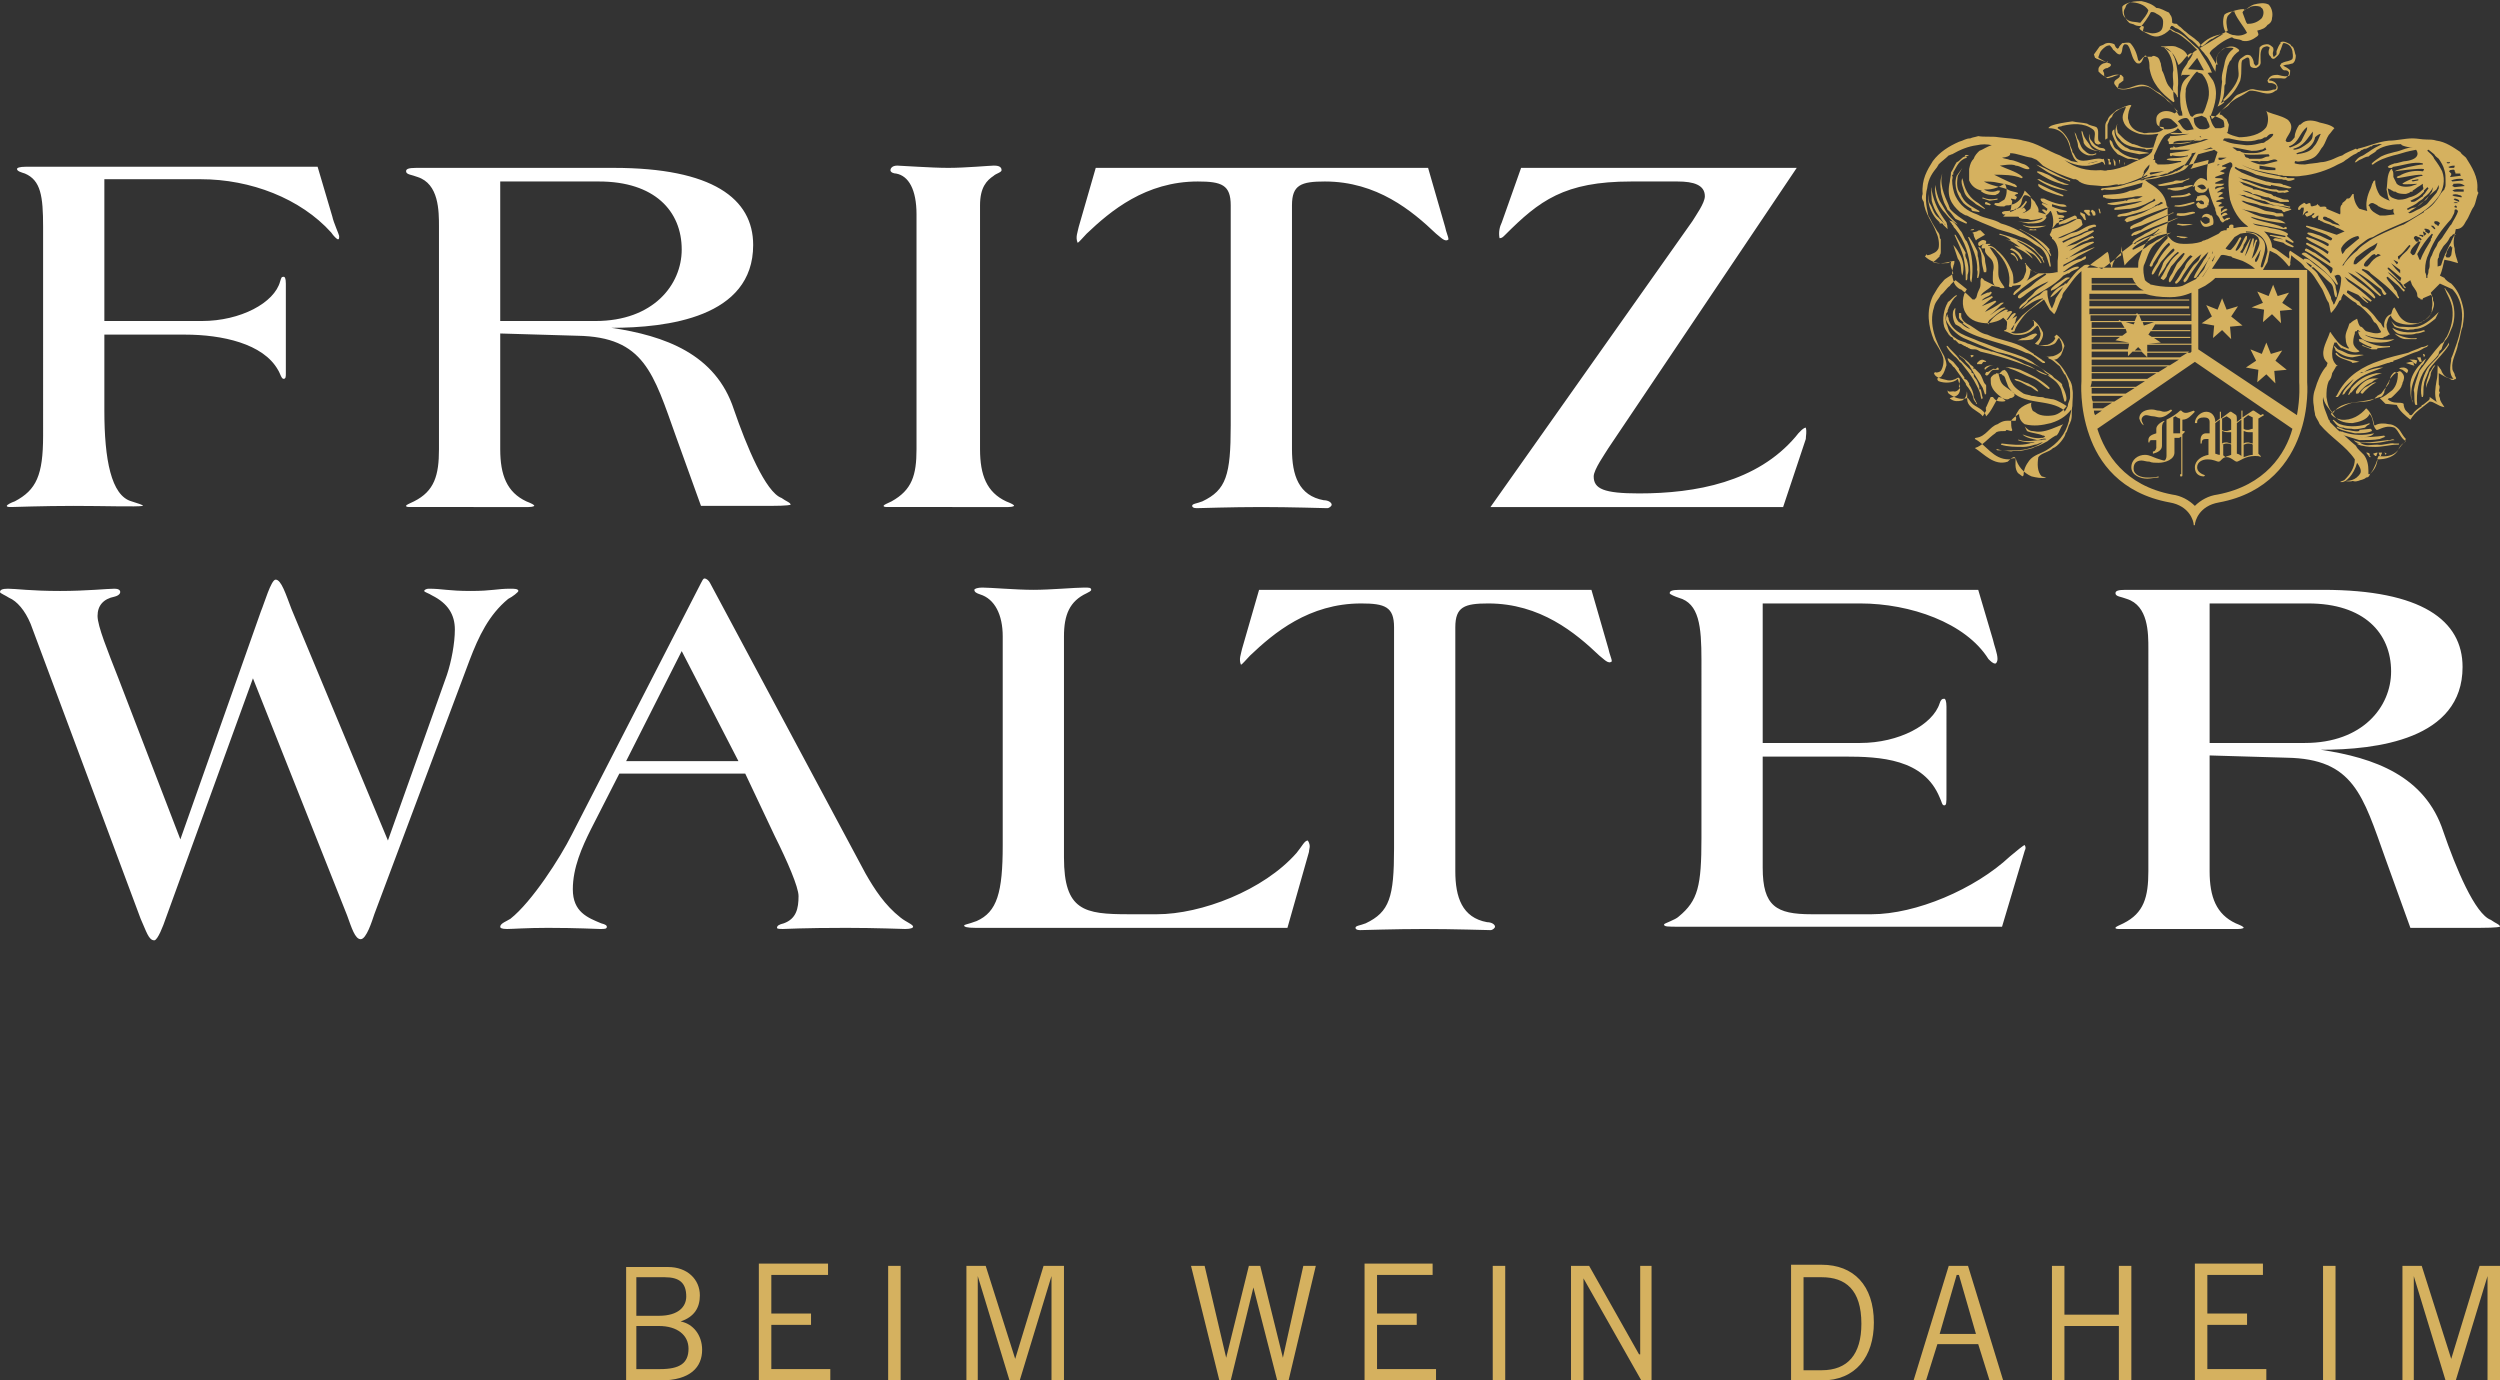
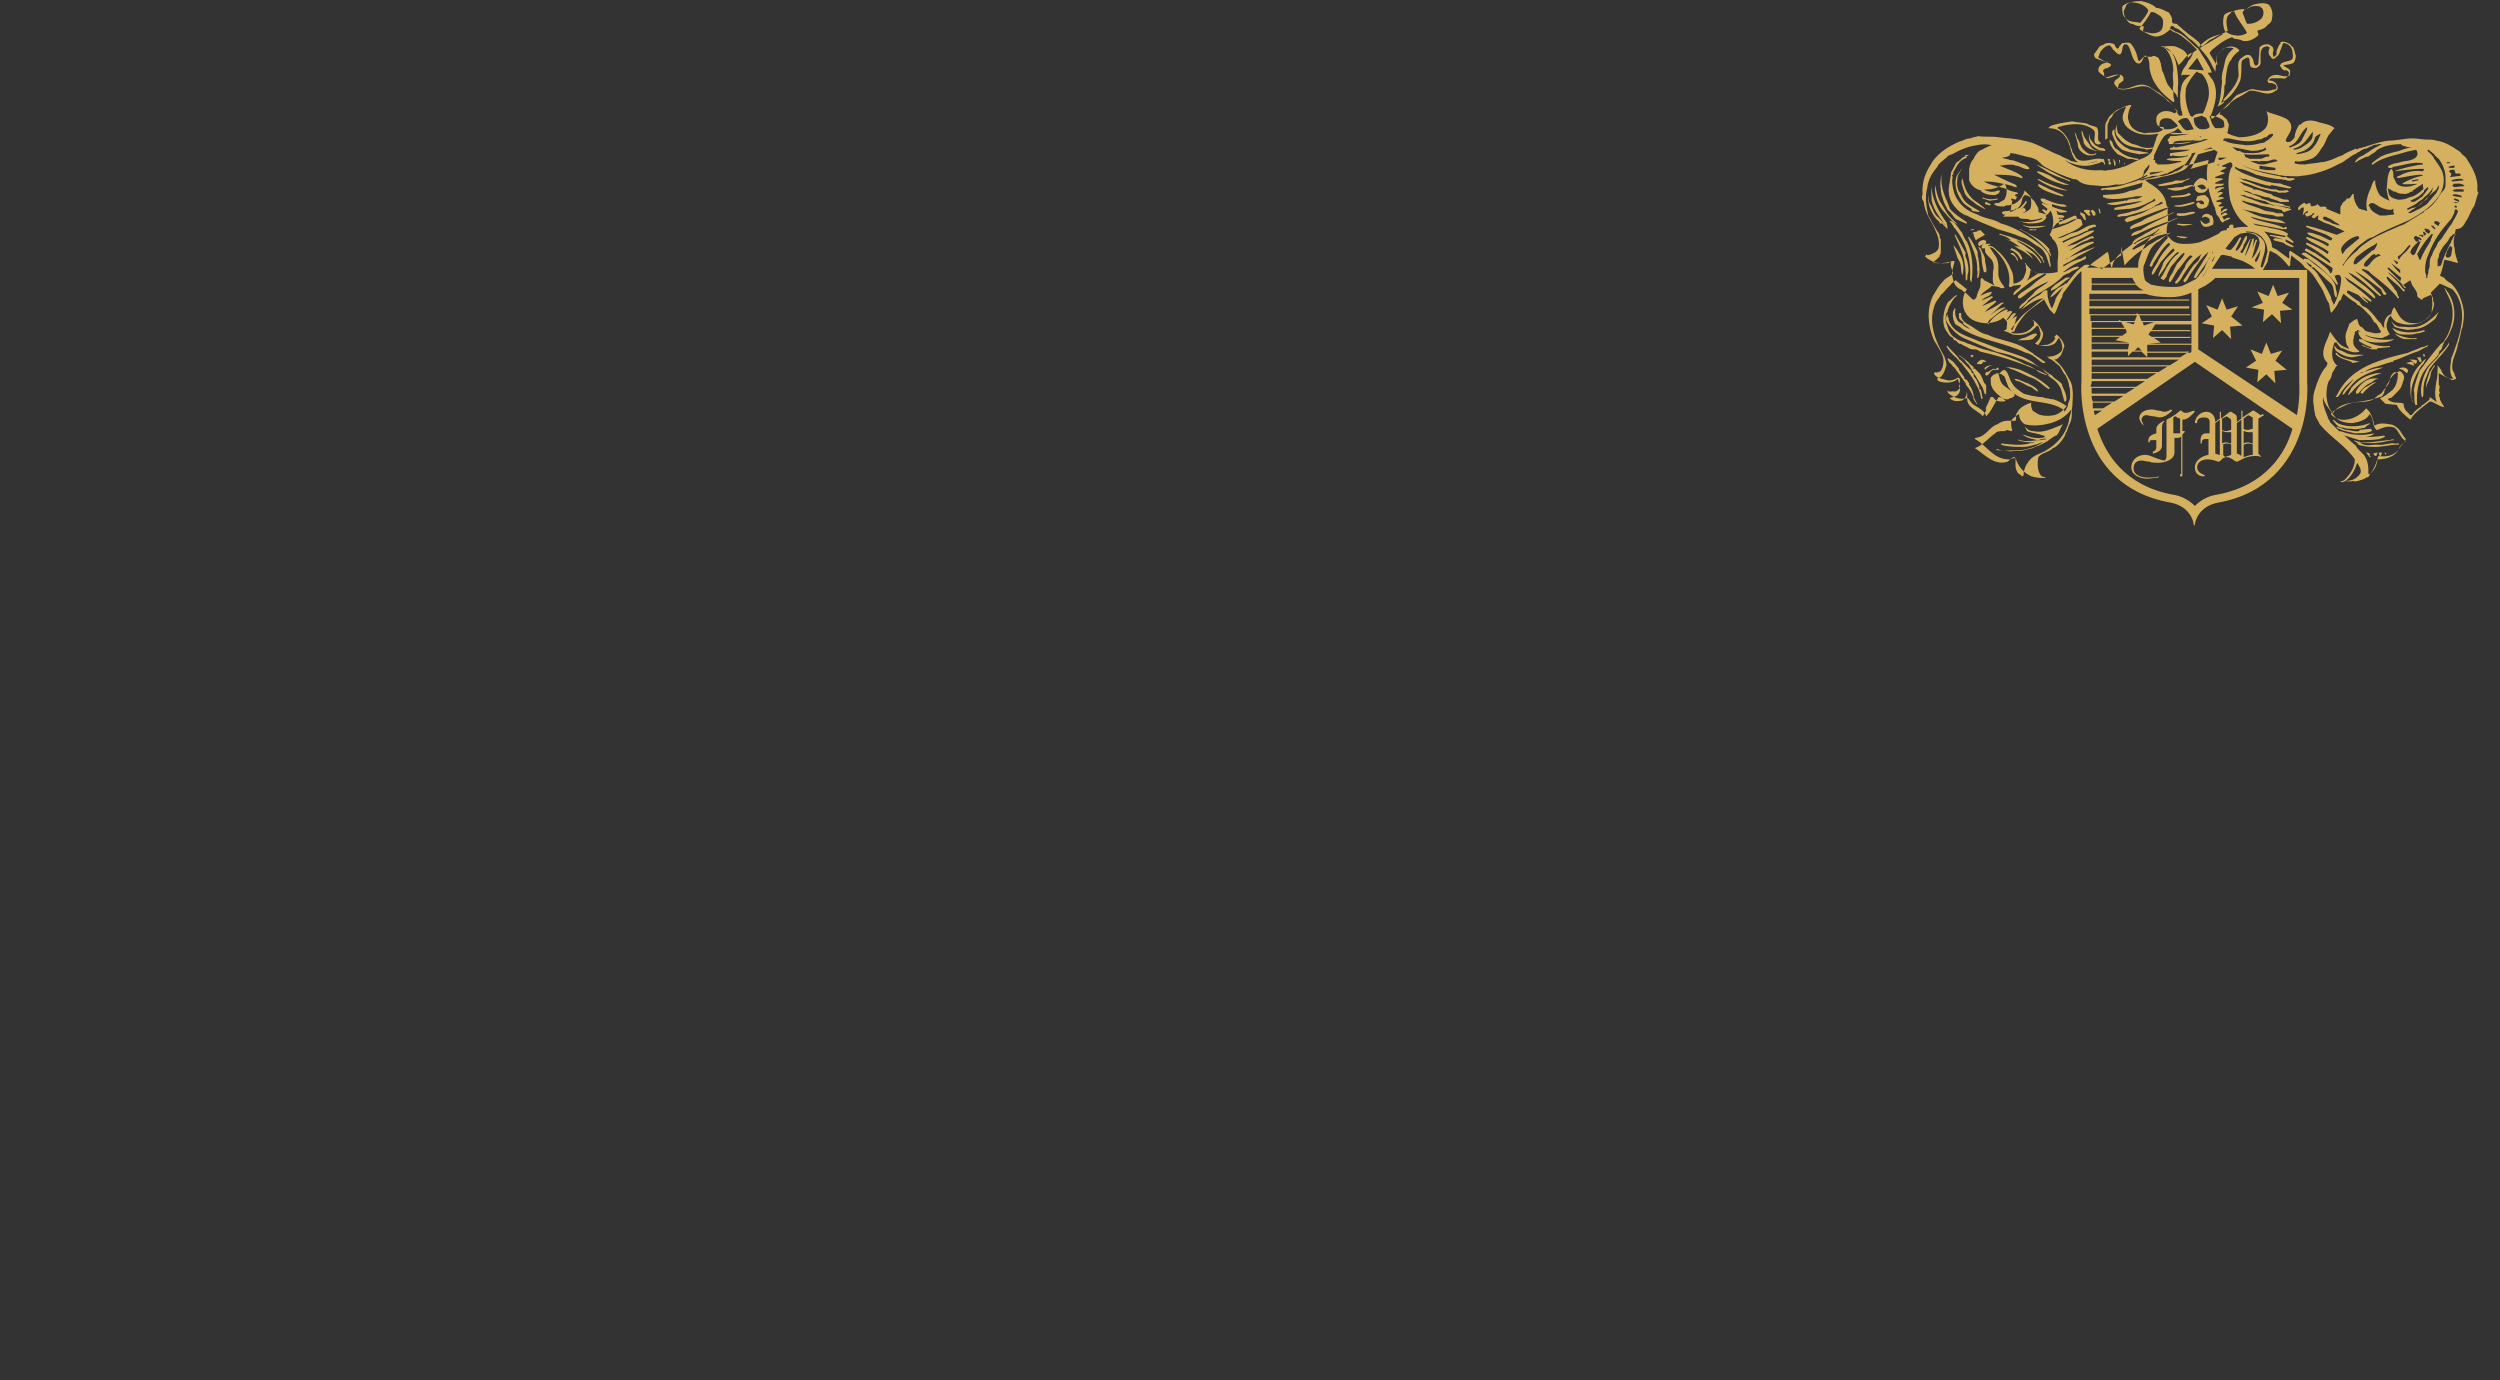
<svg xmlns="http://www.w3.org/2000/svg" version="1.1" id="Layer_2" x="0px" y="0px" width="220.4px" height="121.7px" viewBox="0 0 220.4 121.7" style="enable-background:new 0 0 220.4 121.7;" xml:space="preserve">
  <rect x="0" y="0" width="220.4" height="121.7" fill="#333333" stroke="none" />
  <style type="text/css">
	.st0{fill:#FFFFFF;}
	.st1{fill:#D5B15F;}
</style>
  <g>
-     <path class="st0" d="M158.4,14.8l-16.6,24.7c-0.3,0.5-1.3,1.9-1.3,2.5c0,1.1,0.9,1.5,4,1.5c5,0,10.4-1,13.8-5   c0.3-0.4,0.7-0.8,0.9-0.8c0.1,0.4,0,0.7,0,1l-2,6h-25.8l17.8-25.2c0.3-0.5,1.1-1.6,1.1-2.2c0-1-1-1.3-2.4-1.3h-4.1   c-5.9,0-8.1,1.7-11.1,4.7c-0.2,0.2-0.3,0.3-0.5,0.3c-0.1-0.5,0-1,0.2-1.4l1.7-4.8H158.4z M34.2,74.1l5.2-14.6   c0.4-1.2,0.7-2.8,0.7-4c0-1.3-0.6-2.3-2-3c-0.3-0.2-0.7-0.3-0.7-0.4c0-0.1,0.2-0.2,0.4-0.2c1.2,0,1.7,0.2,3.7,0.2   c1.9,0,2.3-0.2,3.5-0.2c0.3,0,0.7,0,0.7,0.2c0,0.1-0.5,0.5-0.9,0.7c-1.7,1.4-2.6,3.3-3.4,5.4L33,80.6c-0.2,0.6-0.7,2.2-1.2,2.2   c-0.5,0-0.8-1-1.2-2.1l-8.3-20.9l-7.7,21.2c-0.2,0.6-0.7,1.9-1,1.9c-0.5,0-0.7-0.8-1.2-1.9L2.7,55c-0.5-1.2-1.2-2-1.9-2.3   C0.5,52.5,0,52.3,0,52.2c0-0.2,0.2-0.3,0.7-0.3c0.7,0,2,0.2,4.6,0.2c2.3,0,4.2-0.2,4.8-0.2c0.3,0,0.5,0.1,0.5,0.3   c0,0.1-0.1,0.3-0.5,0.4c-1,0.2-1.5,0.8-1.5,1.7c0,0.9,0.9,3.1,1.8,5.4L15.9,74L23,53.9c0.3-0.7,0.9-2.8,1.3-2.8   c0.5,0,0.9,1.3,1.4,2.6L34.2,74.1z M65.7,68.2H54.6l-2.5,4.9c-0.8,1.6-1.6,3.4-1.6,5.3c0,2,1.3,2.5,2.5,3c0.4,0.1,0.5,0.2,0.5,0.3   c0,0.2-0.2,0.2-0.6,0.2c-0.3,0-2-0.1-4.6-0.1c-1.9,0-3.1,0.1-3.6,0.1c-0.5,0-0.6-0.1-0.6-0.2c0-0.3,0.6-0.5,0.9-0.7   c1.9-1.5,4.4-5.4,5.4-7.4l11.4-22.2c0.1-0.2,0.2-0.4,0.3-0.4c0.2,0,0.4,0.2,0.5,0.4l13.7,25.6c0.8,1.4,1.7,2.8,3.1,3.9   c0.5,0.4,1.1,0.6,1.1,0.8c0,0.1-0.2,0.2-0.7,0.2c-0.3,0-2.5-0.1-5.2-0.1c-3.8,0-5.4,0.1-5.6,0.1c-0.2,0-0.5,0-0.5-0.1   c0-0.2,0.2-0.3,0.6-0.4c1.1-0.4,1.3-1.3,1.3-2.4c0-0.8-1-3.1-2.1-5.3L65.7,68.2z M65.1,67.1l-5-9.7l-4.9,9.7H65.1z M93.8,56.1v19.5   c0,4.7,1.8,5,5.7,5h2.5c3.9,0,9.4-2.1,12.3-5.4c0.5-0.6,0.7-1.1,1-1.1c0.3,0.5,0.1,0.7,0.1,1l-1.9,6.7H86c-0.8,0-1-0.1-1-0.2   c0-0.1,0.3-0.1,1.1-0.4c1.8-0.8,2.3-2.5,2.3-6.7V56.1c0-1.9-0.7-3.3-2-3.7c-0.3-0.1-0.5-0.2-0.5-0.4c0-0.1,0.3-0.2,0.7-0.2   c0.7,0,3,0.2,4.5,0.2c1.5,0,3.7-0.2,4.5-0.2c0.4,0,0.6,0,0.6,0.2c0,0.1-0.2,0.2-0.4,0.3C94.3,53,93.8,54.2,93.8,56.1 M122.9,74.8   V55.3c0-1.8-0.8-2.1-2.9-2.1c-4.6,0-7.7,2.6-9.8,4.6c-0.3,0.3-0.7,0.8-0.8,0.8c-0.2-0.5,0-0.9,0.1-1.4L111,52h29.3l1.5,5.2   c0.1,0.5,0.3,0.9,0.3,1.1c-0.3,0.3-0.7-0.2-1.1-0.5c-2.1-2-5.2-4.6-9.8-4.6c-2.1,0-2.9,0.3-2.9,2.1v21.5c0,2.3,0.6,4.1,2.8,4.5   c0.4,0,0.7,0.2,0.7,0.4c0,0.1-0.2,0.3-0.4,0.3c-0.3,0-3.2-0.1-5.8-0.1c-2.7,0-5.4,0.1-5.7,0.1c-0.3,0-0.4-0.1-0.4-0.2   c0-0.2,0.4-0.2,0.9-0.4C122.5,80.4,122.9,79.1,122.9,74.8 M155.4,53.2v12.3h8.6c3.4,0,6.4-1.6,7-3.5c0.1-0.3,0.2-0.4,0.4-0.4   c0.1,0,0.2,0.2,0.2,0.7V70c0,0.8,0,1-0.2,1c-0.2,0-0.2-0.3-0.4-0.7c-1.4-3.4-5.2-3.6-8.4-3.6h-7.2v9.8c0,3.4,1.2,4.1,4.3,4.1h5.3   c3.9,0,9.1-2.2,12.2-5.1c0.6-0.5,1.2-1,1.3-1c0.1,0.2,0.1,0.3,0,0.5l-2,6.7h-28.4c-1.1,0-1.4,0-1.4-0.2c0-0.1,1-0.4,1.3-0.7   c1.7-1.4,2-2.7,2-6.9V58.2c0-3-0.2-5-2-5.5c-0.3-0.1-0.8-0.3-0.8-0.4c0-0.2,0.2-0.3,0.9-0.3h26.3l1.3,4.4c0.1,0.5,0.4,1.2,0.4,1.7   c0,0.2-0.1,0.4-0.2,0.4c-0.2,0-0.4-0.2-0.6-0.4c-2-3.2-6.9-4.9-11.3-4.9H155.4z M194.8,53.2v12.3h8.4c5.1,0,7.6-3.2,7.6-6.3   c0-3.4-2.4-6-7.3-6H194.8z M194.8,66.6v10.2c0,2.3,0.6,3.8,2.3,4.6c0.5,0.2,0.7,0.3,0.7,0.4c0,0-0.1,0.1-0.5,0.1h-10.4   c-0.2,0-0.4,0-0.4-0.1c0-0.1,0.3-0.2,0.7-0.4c1.8-0.9,2.2-2.3,2.2-4.6V57.2c0-1.4,0-3.8-1.9-4.4c-0.5-0.2-1-0.2-1-0.5   c0-0.2,0.2-0.3,0.9-0.3h17.4c8.7,0,12.3,2.7,12.3,6.8c0,6.4-7.6,7.3-12.5,7.3c4.7,0.7,9.2,2.3,10.8,7.2c1.1,3.2,2.8,7.3,4.2,7.8   c0.4,0.3,0.8,0.4,0.8,0.6c0,0-0.2,0.1-1.8,0.1h-6.1l-2.2-6.1c-2-5.6-2.8-8.8-8.7-8.9L194.8,66.6z M9.2,16v12.3h8.6   c3.4,0,6.4-1.6,6.9-3.5c0.1-0.3,0.1-0.4,0.3-0.4c0.1,0,0.2,0.1,0.2,0.6v7.9c0,0.3,0,0.5-0.2,0.5c-0.2,0-0.3-0.5-0.5-0.8   c-1.3-2.3-4.9-3.1-8.2-3.1H9.2v6.7c0,4.3,0.6,7.5,2.4,8c0.6,0.2,1,0.3,1,0.4c-0.5,0.1-3.4,0-6.1,0c-2.7,0-5.3,0.1-5.5,0.1   c-0.2,0-0.4,0-0.4-0.1c0-0.1,0.4-0.3,0.7-0.4c1.9-1,2.5-2.3,2.5-5.8V20c0-2.7-0.2-4.1-1.6-4.7c-0.3-0.1-0.7-0.2-0.7-0.4   c0-0.1,0.2-0.2,0.8-0.2H28l1.3,4.4c0.1,0.5,0.6,1.6,0.6,1.7c0,0.2,0,0.3-0.1,0.3c-0.1,0-0.4-0.3-0.6-0.6c-2.7-3-7.1-4.7-11.5-4.7   H9.2z M44.1,16v12.3h8.4c5.1,0,7.6-3.2,7.6-6.3c0-3.4-2.4-6-7.3-6H44.1z M44.1,29.4v10.2c0,2.3,0.6,3.8,2.3,4.6   c0.5,0.2,0.7,0.3,0.7,0.4c0,0-0.1,0.1-0.5,0.1H36.2c-0.2,0-0.4,0-0.4-0.1c0-0.1,0.3-0.2,0.7-0.4c1.8-0.9,2.2-2.3,2.2-4.6V20   c0-1.4,0-3.8-1.9-4.4c-0.5-0.2-1-0.2-1-0.5c0-0.2,0.2-0.3,0.9-0.3h17.4c8.7,0,12.3,2.7,12.3,6.8c0,6.4-7.6,7.3-12.5,7.3   c4.7,0.7,9.2,2.3,10.8,7.2c1.1,3.2,2.8,7.3,4.2,7.8c0.4,0.3,0.8,0.4,0.8,0.6c0,0-0.2,0.1-1.8,0.1h-6.1l-2.2-6.1   c-2-5.6-2.8-8.8-8.7-8.9L44.1,29.4z M80.8,39.6V18.9c0-2.2-0.7-3.4-1.8-3.6c-0.2,0-0.5-0.1-0.5-0.3c0-0.1,0.1-0.4,0.6-0.4   c0.3,0,3,0.2,4.5,0.2c1.5,0,3.7-0.2,4-0.2c0.2,0,0.7,0,0.7,0.4c0,0.2-0.5,0.3-0.7,0.5c-0.6,0.4-1.2,1-1.2,2.6v21.5   c0,2.3,0.6,3.8,2.3,4.6c0.5,0.2,0.7,0.3,0.7,0.4c0,0-0.1,0.1-0.5,0.1H78.3c-0.2,0-0.4,0-0.4-0.1c0-0.1,0.3-0.2,0.7-0.4   C80.4,43.2,80.8,41.9,80.8,39.6 M108.5,37.5V18.1c0-1.8-0.8-2.1-2.9-2.1c-4.6,0-7.7,2.6-9.8,4.6c-0.3,0.3-0.7,0.8-0.8,0.8   c-0.2-0.5,0-0.9,0.1-1.4l1.5-5.2h29.3l1.5,5.2c0.1,0.5,0.3,0.9,0.3,1.1c-0.3,0.3-0.7-0.2-1.1-0.5c-2.1-2-5.2-4.6-9.8-4.6   c-2.1,0-2.9,0.3-2.9,2.1v21.5c0,2.3,0.6,4.1,2.8,4.5c0.4,0,0.7,0.2,0.7,0.4c0,0.1-0.2,0.3-0.4,0.3c-0.3,0-3.2-0.1-5.8-0.1   c-2.7,0-5.4,0.1-5.7,0.1c-0.3,0-0.4-0.1-0.4-0.2c0-0.2,0.4-0.2,0.9-0.4C108.1,43.2,108.5,41.9,108.5,37.5" />
-     <path class="st1" d="M220.4,121.7v-10.1h-1.8l-2.5,8.2h0l-2.6-8.2h-1.7v10.1h1v-9.2h0l2.8,9.2h0.9l2.8-9.2h0v9.2H220.4z    M204.8,121.7h1.1v-10.1h-1.1V121.7z M193.5,111.6v10.1h6.3v-1h-5.2v-3.9h3.5v-1h-3.5v-3.4h4.9v-1H193.5z M186.8,111.6v4.3H182   v-4.3h-1.1v10.1h1.1v-4.8h4.8v4.8h1.1v-10.1H186.8z M169.8,121.7l1-3.2h3.6l1,3.2h1.2l-3.1-10.1h-1.7l-3.1,10.1H169.8z    M172.5,112.4h0.2l1.5,5.2H171L172.5,112.4z M157.9,121.7h2.7c3,0,4.6-2.1,4.6-5.1c0-3.3-1.8-5.1-4.6-5.1h-2.7V121.7z M159,112.6   h1.6c2.1,0,3.5,1.1,3.5,4.1c0,2.7-1.2,4.1-3.5,4.1H159V112.6z M139.6,121.7v-9h0l5.1,9h0.9v-10.1h-1v7.8h-0.1l-4.4-7.8h-1.6v10.1   H139.6z M131.6,121.7h1.1v-10.1h-1.1V121.7z M120.3,111.6v10.1h6.3v-1h-5.2v-3.9h3.5v-1h-3.5v-3.4h4.9v-1H120.3z M107.5,121.7h1   l2-8.2h0l2.1,8.2h1l2.4-10.1h-1.1l-1.8,8.1h0l-2-8.1h-1l-2,8.1h0l-1.9-8.1H105L107.5,121.7z M93.8,121.7v-10.1h-1.8l-2.5,8.2h0   l-2.6-8.2h-1.7v10.1h1v-9.2h0l2.8,9.2h0.9l2.8-9.2h0v9.2H93.8z M78.3,121.7h1.1v-10.1h-1.1V121.7z M66.9,111.6v10.1h6.3v-1h-5.2   v-3.9h3.5v-1h-3.5v-3.4H73v-1H66.9z M56.2,112.6h2.4c1.3,0,1.9,0.5,1.9,1.7c0,0.9-0.7,1.7-2.4,1.7h-2V112.6z M56.2,116.9h1.9   c1.6,0,2.6,0.8,2.6,2c0,1.3-0.8,1.8-2.5,1.8h-2.1V116.9z M55.1,121.7h3.1c2.7,0,3.7-1.2,3.7-2.7c0-1.3-0.8-2.3-1.9-2.5l0,0   c1.2-0.4,1.7-1.2,1.7-2.3c0-1.4-1.1-2.5-2.8-2.5h-3.7V121.7z" />
    <path class="st1" d="M189.8,39.8l0,0.2c0.4-0.1,0.8-0.3,0.8-0.7v-1.6c0-0.3,0.1-0.5,0.2-0.5l0-0.1c-0.3,0.1-0.7,0.4-0.7,0.7v0.4   c-0.3,0.1-0.7,0.2-0.7,0.6c0,0.1,0,0.1,0,0.2h0.1c0-0.2,0.1-0.2,0.3-0.2h0.3v0.7C190,39.8,189.9,39.8,189.8,39.8 M189,37.5   L189,37.5c-0.1-0.2-0.2-0.4-0.2-0.5c0-0.2,0.2-0.4,0.4-0.4c0.2,0,0.4,0.1,0.6,0.1c0.2,0,0.4,0.1,0.6,0.1c0.4,0,0.8-0.3,1.1-0.6   l-0.1-0.1c-0.2,0.1-0.3,0.2-0.6,0.2c-0.2,0-0.3-0.1-0.5-0.1c-0.2,0-0.3-0.1-0.6-0.1c-0.5,0-1.1,0.2-1.1,0.8   C188.7,37.2,188.8,37.4,189,37.5 M192.7,36.4c-0.2,0-0.3-0.1-0.4-0.2h-0.1c-0.3,0.3-0.8,0.6-1.2,0.8v3.2c0,0.2-0.1,0.4-0.2,0.4   c-0.1,0-0.4-0.1-0.7-0.2c-0.3-0.1-0.6-0.3-1-0.3c-0.6,0-1.2,0.4-1.2,1.1c0,0.7,0.8,1,1.4,1c0.3,0,0.7-0.1,1-0.1l0-0.1   c-0.3,0.1-0.6,0.1-1,0.1c-0.5,0-1.2-0.2-1.2-0.8c0-0.5,0.3-0.7,0.7-0.7c0.2,0,0.4,0.1,0.7,0.1c0.2,0.1,0.5,0.1,0.8,0.1   c0.6,0,1.4-0.3,1.4-0.9v-1.3h0.4c0.1,0,0.1-0.1,0.2-0.1v3.3c-0.1,0-0.1,0-0.1,0.1c0,0.1,0,0.1,0.1,0.1c0.1,0,0.1,0,0.1-0.2v-3.5   l0.2-0.2v-0.1h-0.2V37c0.5,0,0.8-0.4,1.1-0.7l-0.1-0.1C193.1,36.3,192.9,36.4,192.7,36.4 M192.2,38.2h-0.6v-1.4l0.2-0.1   c0.1,0.1,0.3,0.2,0.4,0.2V38.2z M193.7,37.2c0-0.3,0.3-0.4,0.6-0.4c0.3,0,0.5,0.1,0.5,0.4v1h-0.3c-0.3,0-0.5,0.2-0.5,0.6   c0,0.1,0,0.2,0,0.3h0.1c0-0.3,0.1-0.4,0.4-0.4h0.2v1.4c-0.6,0.1-1.2,0.5-1.2,1.1c0,0.5,0.3,0.8,0.8,0.8l0.1-0.1   c-0.3-0.1-0.7-0.3-0.7-0.7c0-0.5,0.5-0.7,0.9-0.7c0.6,0,0.8,0.2,1,0.2c0.2,0,0.3-0.4,0.7-0.4c0.4,0,0.7,0.4,0.9,0.4   c0.2,0,0.7-0.5,1.6-0.5c0.2,0,0.4,0,0.5,0.1v-0.1l-0.2-0.2v-3.1l0.5-0.3l-0.1-0.1l-0.2,0.1l-0.6-0.4h-0.1l-0.9,0.6v-0.6h-0.1v0.7   l-0.4,0.3v-0.2c0-0.3,0-0.4-0.2-0.5l-0.3-0.2h-0.1l-0.8,0.6v-0.6h-0.1v0.6l-0.4,0.3c0-0.5-0.3-0.9-0.8-0.9c-0.5,0-1,0.5-1,1H193.7z    M197.8,36.9l0.4-0.3l0.4,0.2v1c-0.1,0-0.3,0.1-0.4,0.1c-0.1,0-0.3,0-0.4-0.1V36.9z M197.8,38c0.1,0,0.2,0.1,0.4,0.1   c0.1,0,0.3,0,0.4,0v1c-0.1,0-0.3-0.1-0.4-0.1c-0.1,0-0.3,0-0.4,0.1V38z M197.8,39.2c0.1,0,0.2-0.1,0.4-0.1c0.1,0,0.3,0,0.4,0.1v0.9   c-0.2,0-0.5,0.1-0.8,0.2V39.2z M197.2,37.3l0.4-0.3v3.2c-0.1-0.1-0.3-0.2-0.4-0.2V37.3z M195.9,36.9l0.4-0.2l0.3,0.2   c0.1,0.1,0.1,0.1,0.1,0.3v0.7c-0.1,0-0.3,0.1-0.4,0.1c-0.1,0-0.3,0-0.4-0.1V36.9z M195.9,38c0.1,0,0.2,0.1,0.4,0.1   c0.1,0,0.3,0,0.4,0v1c-0.1,0-0.3-0.1-0.4-0.1c-0.1,0-0.3,0-0.4,0.1V38z M195.9,39.2c0.1,0,0.2-0.1,0.4-0.1c0.1,0,0.3,0,0.4,0.1v0.9   c-0.2,0.1-0.4,0.1-0.5,0.2c-0.1-0.1-0.2-0.1-0.2-0.2V39.2z M195.3,37.3l0.4-0.3v3.1c-0.2,0-0.3-0.1-0.4-0.1V37.3z M196.7,27.9   l0.6-0.9l-1,0.3l-0.4-1l-0.4,1l-1-0.4l0.5,1l-0.9,0.6l1.1,0.2l-0.1,1.1l0.8-0.7l0.8,0.8l-0.1-1.1l1.1-0.1L196.7,27.9z M200.6,31.8   l0.6-0.9l-1,0.3l-0.4-1l-0.4,1l-1-0.4l0.5,1l-0.9,0.6l1.1,0.2l-0.1,1.1l0.8-0.7l0.8,0.8l-0.1-1.1l1.1-0.1L200.6,31.8z M198.5,27.1   l1.1,0.2l-0.1,1.1l0.8-0.7l0.8,0.8l-0.1-1.1l1.1-0.1l-0.9-0.6l0.6-0.9l-1,0.3l-0.4-1l-0.4,1l-1-0.4l0.5,1L198.5,27.1z M193.1,18.9   c0.1,0,0.3-0.1,0.4-0.1v-0.1c-0.3-0.1-0.7,0.1-1,0.1c-0.2,0-0.3,0-0.5,0c-0.1,0-0.1,0.1-0.1,0.2h0.1   C192.3,19.1,192.8,19,193.1,18.9 M212.4,31.7l0.2,0.1c0.1,0.1,0.2,0.2,0.4,0.3h0l0.1-0.3c-0.1-0.1-0.4-0.1-0.6-0.1H212.4z    M192.1,20.9c0.1,0.1,0.4,0.1,0.5,0.1l0.3-0.1l-1-0.1C191.9,20.9,192,20.9,192.1,20.9 M192,19.7c0,0-0.1,0.1-0.1,0.1l0.5,0.1   c0.3,0,0.7-0.1,1-0.1l-0.1,0C193,19.7,192.5,19.8,192,19.7 M213.7,31.5l0.1-0.2c0,0-0.1-0.1-0.2-0.1L213.7,31.5L213.7,31.5z    M207.5,38.8c0.2,0.2,0.2,0.2,0.5,0.3c0,0,0.1,0,0.1,0c-0.1,0-0.2,0-0.3,0c0,0.1,0.4,0.2,0.5,0.2c0.4,0.1,0.7,0.1,1.1,0.1   c0.7,0,1.3-0.2,2-0.2c0.1,0,0.1,0,0.1-0.1l-0.4,0c-0.4-0.1-1,0.2-1.5,0.1c-0.7,0-1,0.2-1.6-0.2c0.8,0.1,1.6,0.1,2.4-0.1   c0.2,0,0.4-0.1,0.7-0.1c-0.2-0.2-0.4,0.1-0.6,0C209.4,38.9,208.4,39.2,207.5,38.8 M213.5,31.9l-0.1-0.4l-0.3,0   c0,0.1,0.2,0.3,0.2,0.4H213.5z M214.2,32.8c-0.1,0.4-0.4,1-0.3,1.4h0.1l-0.1,0c0-0.4,0.4-0.8,0.4-1.3c0.1-0.3,0.2-0.4,0.4-0.7   C214.5,32.2,214.4,32.6,214.2,32.8 M215.2,30.3c-0.7,0.8-1.3,1.6-1.9,2.4c-0.2,0.6-0.4,1.1-0.5,1.7c0.1,0.4,0,0.8,0.1,1.2   c0,0.1,0.1,0.1,0.1,0.1h0.1c-0.1-1,0.1-2.3,0.7-3.1c0.3-0.5,0.9-0.9,1.2-1.4c0,0,0-0.1,0-0.1c0.1-0.1,0-0.1,0.1-0.2   c0.1,0,0.2-0.2,0.2-0.3c0.1-0.3,0.2-0.4,0.2-0.5c0.4-0.4,0.5-0.9,0.7-1.3c0.4-1.2,0.1-2.5-0.6-3.3c0-0.1-0.1-0.1-0.1-0.1   c0.2,0.5,0.6,1.1,0.7,1.8c0.1,0.9-0.1,1.7-0.5,2.5C215.5,29.9,215.5,30.2,215.2,30.3 M212.3,29.1c0.2-0.1,0.4,0,0.6-0.1   c0.7,0,1.3-0.5,1.8-0.9c0.1-0.2,0.2-0.4,0.3-0.6c-0.5,0.5-1.1,1.1-1.9,1.3c-0.5,0.1-1.1,0-1.6,0c-0.4-0.1-0.5-0.3-0.7-0.5l0.3,0.5   C211.5,29,211.9,29,212.3,29.1 M215,31.3c0,0.1-0.1,0.2-0.2,0.3c-0.3,0.3-0.6,0.6-0.8,0.9c-0.4,0.7-0.7,1.7-0.5,2.5h0.1   c0.1-0.3,0-0.7,0.1-1.1c0-0.3,0.2-0.6,0.3-0.9c0.1-0.2,0.1-0.3,0.2-0.5c0.5-0.7,1.3-1.4,1.7-2.1c0-0.1,0-0.1,0-0.2   C215.7,30.6,215.4,30.9,215,31.3 M213.9,31.6C213.9,31.6,213.8,31.5,213.9,31.6c-0.3,0.2-0.4,0.4-0.7,0.7c-0.4,0.5-0.8,1.2-0.7,1.9   c0,0.3,0,0.7,0.1,1c0.1,0.1,0.1,0.2,0.1,0.3c0,0,0,0,0,0c-0.4-1.1,0.2-2.4,0.8-3.3C213.7,32.1,213.7,31.9,213.9,31.6 M212.8,32.3   c0.1-0.1,0-0.1,0-0.2c0-0.1-0.1-0.2-0.2-0.2c-0.2,0-0.4,0.1-0.5,0.1l0.6,0.2H212.8z M213.9,30.6c0.1,0,0.1-0.1,0.2-0.2   c-0.2,0.1-0.4,0.2-0.6,0.2c-0.4,0.2-0.8,0.3-1.2,0.5c-0.8,0.2-1.7,0.4-2.5,0.7c-1.5,0.5-2.8,1.3-3.6,2.7c-0.1,0.2-0.2,0.4-0.3,0.5   h0.2c0.2-0.2,0.3-0.5,0.5-0.7c0.2-0.3,0.6-0.6,0.9-0.9c0,0,0,0,0,0c-0.3,0.5-0.9,0.9-1,1.4c0,0,0.1,0,0.2-0.1   c0.1-0.2,0.3-0.4,0.5-0.6c0.7-1,1.9-1.3,2.9-1.7c-0.7,0-1.4,0.3-2,0.5c0-0.1,0.1-0.1,0.3-0.1c0.3-0.2,0.7-0.4,1.2-0.5   c0.3-0.1,0.6-0.2,0.9-0.3c0.2,0,0.2-0.1,0.4-0.1c0.1,0,0.1,0,0.1-0.1c0.7-0.2,1.4-0.6,2.1-0.8C213.4,30.9,213.6,30.7,213.9,30.6    M212.1,29.9l0.9,0c0,0,0.1-0.1,0.1-0.1c-0.7,0.1-1.3-0.1-2-0.4C211.3,29.6,211.7,29.9,212.1,29.9 M211.9,32.4   c-0.1,0-0.3,0-0.4,0.1l0.3,0.1l0.4,0.3h0l0.1-0.2C212.3,32.5,212,32.4,211.9,32.4 M209.6,30.2c0.5,0,1,0,1.5-0.3   c-0.8,0.1-1.7,0.1-2.5-0.3c-0.2-0.2-0.4-0.3-0.7-0.4c0,0.2,0.1,0.5,0.4,0.7C208.6,30.1,209.1,30.2,209.6,30.2 M208.6,39.9l0.3,0.4   c0,0,0.1,0,0.1,0c0,0,0-0.1-0.1-0.1C209,39.9,208.7,39.9,208.6,39.9 M209.1,30.6C209.1,30.6,209.1,30.6,209.1,30.6   c0,0-0.1,0.1-0.1,0.1c-0.3-0.1-0.6-0.2-0.7-0.3c-0.1,0,0,0.1,0,0.1l0.8,0.3h0.4c0.1,0,0.1-0.1,0.1-0.1l1.1-0.1c0,0,0-0.1,0-0.1   c-0.8,0.1-1.6-0.1-2.3-0.5c-0.1-0.1-0.2-0.1-0.4-0.1c-0.1,0,0,0.1,0,0.2C208.2,30.2,208.6,30.5,209.1,30.6 M209.1,30.6   C209.1,30.6,209.1,30.6,209.1,30.6C209.1,30.6,209.1,30.6,209.1,30.6 M209.2,40l0.2,0.2c0,0,0.1,0,0.1,0v0c0-0.1,0.1-0.2,0.1-0.3   C209.4,39.9,209.3,40,209.2,40 M210.3,40.1L210.3,40.1l0.1-0.1c0,0-0.1-0.1-0.2-0.1C210.2,39.9,210.3,40,210.3,40.1 M209.7,39.9   l0.1,0.3c0,0,0.1,0,0.1,0v0c0-0.1,0.1-0.2,0.1-0.3C210,39.9,209.8,39.9,209.7,39.9 M207.4,31.5l1-0.2c-0.4-0.1-1.1,0.1-1.6-0.2   c-0.2-0.1-0.4-0.2-0.7-0.3c-0.1-0.1-0.2-0.2-0.3-0.3c-0.1,0.1,0.1,0.2,0.1,0.4C206.3,31.2,206.8,31.5,207.4,31.5 M208,38   c-0.4,0.1-0.8-0.1-1.2-0.1c-0.3-0.1-0.5-0.2-0.8-0.3c0,0.1,0.1,0.2,0.2,0.2c0.4,0.2,1,0.3,1.4,0.4h0.1c0.4,0,1,0,1.4-0.2   c0,0,0,0,0-0.1c0,0-0.1-0.1-0.1-0.1l-1,0.1L208,38z M213.8,29.2c0,0-0.1-0.1-0.1-0.1c-0.9,0.3-2,0.3-2.8-0.2   c0.1,0.2,0.3,0.4,0.5,0.5c0.2,0.1,0.5,0.1,0.8,0.1c0.2,0,0.6,0,0.8-0.1C213.3,29.4,213.5,29.3,213.8,29.2 M206.6,37.7   c0.2,0.1,0.5,0.1,0.7,0.1c0.4,0.1,0.7,0,1.2-0.1c0,0,0.1-0.1,0.1-0.1c0.1-0.1,0.1-0.1,0.3-0.2c0,0,0-0.1,0-0.1   c-0.7,0.3-1.8,0.4-2.6,0.1c-0.3-0.1-0.4-0.3-0.6-0.4c0,0-0.1,0.1,0,0.1C206,37.5,206.2,37.7,206.6,37.7 M207.4,32l0.6-0.1   c-0.6-0.2-1.6-0.2-2-0.8c-0.1,0-0.1,0.1-0.1,0.1c0.3,0.4,0.9,0.5,1.4,0.7L207.4,32z M207.3,34.2c-0.1,0.2-0.2,0.4-0.3,0.6h0.1   c0.1-0.1,0.1-0.2,0.2-0.2c0.7-0.9,1.6-1.4,2.7-1.7c-0.1,0-0.3,0-0.5,0C208.5,33.1,207.9,33.5,207.3,34.2 M209.3,38.2   c-0.9,0.2-1.8,0.2-2.7-0.1c-0.1-0.1-0.2,0-0.3-0.1c0,0-0.1,0.1,0,0.1l0.4,0.3l1.3,0.4c0.6,0,1.3,0,1.8-0.1l0.5-0.2   c0,0-0.1,0-0.1-0.1c-0.6,0.1-1.9,0.2-2.2,0.1C208.5,38.6,209.1,38.5,209.3,38.2 M208.1,34.6l0.1,0.1l0.1,0c0.3-0.4,0.8-0.8,1.2-1   c-0.4,0-0.6,0.3-0.9,0.4C208.4,34.2,208.2,34.4,208.1,34.6 M208.7,33.5c-0.4,0.2-0.8,0.6-1,1c0,0.1,0,0.1,0,0.2h0.2   c0.3-0.4,0.7-0.8,1.2-1c0.2-0.2,0.4-0.3,0.6-0.3C209.3,33.3,208.9,33.4,208.7,33.5 M173.7,28.7c-0.4-0.2-0.7-0.4-0.8-0.8   c0-0.1,0-0.2,0-0.3c0,0-0.1,0-0.2,0V28c0.1,0.3,0.4,0.3,0.4,0.5c0,0,0,0-0.1,0l0.7,0.5c-0.4-0.1-0.6-0.3-0.8-0.5   c-0.1,0-0.1-0.1-0.2-0.1c-0.3-0.3-0.4-0.8-0.3-1.2c-0.1-0.1-0.1,0.1-0.2,0.2c-0.1,0.4,0,0.9,0.2,1.2c0.2,0.1,0.4,0.2,0.6,0.4   c1.6,1,3.7,1.2,5.6,2.1c0.6,0.1,1,0.6,1.5,0.9c0,0,0,0,0.1,0h0.1c0-0.1-0.1-0.2-0.2-0.2c0,0-0.1-0.1-0.1-0.1l-0.6-0.4   c0,0-0.1,0-0.1-0.1l-0.8-0.5c-0.9-0.6-2.3-0.7-3.3-1.2C174.6,29.4,174.2,29,173.7,28.7 M174.5,34.2v-0.1c-0.1-0.3-0.2-0.6-0.4-0.8   c-0.1-0.1-0.1-0.2-0.1-0.3c0,0,0-0.1-0.1-0.1c-0.1,0-0.1-0.1-0.1-0.2l-0.6-0.6l-0.4-0.4c-0.1,0-0.1,0-0.1-0.1   c-0.3-0.4-0.7-0.7-1-1.1c-0.1,0-0.1,0-0.1,0c0.1,0.3,0.4,0.6,0.7,0.9c0.3,0.2,0.4,0.5,0.6,0.6c0.4,0.5,0.8,1,1.1,1.5   c0.2,0.4,0.4,0.7,0.5,1c0.1,0.2,0.1,0.5,0.2,0.7l0.1-0.1c-0.1-0.3-0.1-0.6-0.2-0.8C174.5,34.4,174.5,34.3,174.5,34.2 M175,32.6   c0.2-0.2,0.4-0.4,0.8-0.4c-0.2,0-0.6,0-0.8,0.2C174.9,32.5,175,32.6,175,32.6 M174.4,31.9c-0.1,0.1-0.1,0.1-0.1,0.1v0.1h0.1l0.3,0   c0.1-0.1,0.1-0.2,0.2-0.2c0.1,0,0.1,0,0.2,0c0,0,0-0.1-0.1-0.1C174.7,31.6,174.5,31.8,174.4,31.9 M173.8,31.5L173.8,31.5   c0.1,0,0.1-0.1,0.2-0.1c0-0.1-0.1-0.1-0.1-0.1h-0.1C173.7,31.3,173.7,31.3,173.8,31.5C173.7,31.4,173.7,31.5,173.8,31.5    M174.6,35.4C174.6,35.4,174.6,35.4,174.6,35.4L174.6,35.4L174.6,35.4z M173.3,22.3l-0.9-1.6h-0.1c0.3,0.7,0.8,1.6,0.9,2.5   c0.1,0.5,0.1,1,0.1,1.5h0.1c0.1-0.2,0-0.4,0.1-0.6c0.1-0.4,0-0.8-0.1-1.2C173.3,22.7,173.2,22.5,173.3,22.3 M170.3,16.8   c0-0.1,0-0.2,0-0.3c-0.1,0.3,0,0.8,0,1.2c0.1,0.4,0.3,0.9,0.6,1.3c0,0,0,0,0,0l0.5,0.7l0.3,0.3l-0.1-0.4   C171,18.8,170.5,17.9,170.3,16.8 M170.1,17.9c-0.1-0.3-0.1-0.6-0.1-0.8c-0.1,0.8,0.2,1.6,0.7,2.2l0.3,0.3c0,0,0,0,0,0.1   c0,0,0,0,0.1,0c0,0,0.1,0,0.1,0c0,0,0.1,0,0.1,0.1l0.4,0.4c0-0.1,0-0.2-0.1-0.3c-0.1-0.1-0.2-0.1-0.2-0.2l-0.1-0.1l-0.4-0.4   c0,0,0.2-0.1,0.2-0.1c0,0,0,0,0,0c-0.1,0-0.1,0-0.2,0.1C170.4,18.8,170.4,18.3,170.1,17.9 M172.6,22.8   C172.6,22.9,172.6,22.9,172.6,22.8c0.4,0.5,0.2,1,0.4,1.5c0,0,0,0,0,0c0.2-0.7,0.1-1.4-0.3-2c-0.1-0.2-0.3-0.5-0.5-0.7L172.6,22.8   L172.6,22.8z M179.2,38c-0.3,0-0.5-0.2-0.7-0.4l0.2,0.4c0.4,0.2,1,0.2,1.4,0.4h0.1l0.1,0.1l-0.2,0.1h-0.1c-0.6,0.1-1.1-0.1-1.7-0.3   c0.3,0.3,0.9,0.4,1.3,0.5c0.3,0,0.5-0.2,0.8-0.1c-0.1,0.1-0.3,0-0.4,0.1c-0.7,0-1.3,0.2-1.9,0c-0.1,0-0.1-0.1-0.2,0   c0.5,0.2,1,0.2,1.5,0.2c-0.2,0.1-0.3,0-0.5,0.1c-0.8,0.2-1.6,0.1-2.4,0c-0.1,0-0.1,0.1-0.1,0.1c0.6,0.2,1.3,0.2,2,0.2   c0.3,0,0.7-0.1,1-0.2c0.3,0,0.4-0.2,0.7-0.2h0c-0.6,0.4-1.5,0.7-2.4,0.7c-0.5,0-1.1,0.1-1.6-0.1c0,0-0.1,0-0.1,0   c0,0.1,0.1,0.1,0.2,0.1l0.3,0l0.8,0.1c0.3-0.1,0.7,0,1.1-0.1c0.3-0.1,0.7-0.1,1-0.3c0.4-0.1,0.7-0.3,1.1-0.5   c0.1-0.1,0.8-0.6,0.8-0.5c0.3-0.3,0.3-0.7,0.6-1l-1,0.4C180.1,38.1,179.7,38.1,179.2,38 M179.2,38.9   C179.2,38.9,179.2,38.9,179.2,38.9C179.2,38.9,179.2,38.9,179.2,38.9 M173.6,33.9C173.6,33.9,173.6,33.9,173.6,33.9v-0.1l-0.2-0.3   l-0.2-0.1c0,0-0.1-0.1,0-0.1l-0.5-0.7c0,0,0,0,0-0.1l-0.5-0.6l-0.4-0.3h-0.1c0,0.1,0.1,0.3,0.2,0.4c0.2,0.1,0.2,0.3,0.4,0.4l1,1.4   c0,0.2,0.2,0.3,0.3,0.5c0.2,0.3,0.3,0.5,0.4,0.9c0,0,0,0,0,0c0,0.1,0.1,0.1,0.1,0.2l0.1,0.1c0,0.1,0,0.2,0,0.1c0,0,0,0,0.1,0   L174,35C174,34.6,173.8,34.2,173.6,33.9 M173.7,24c0,0.3-0.1,0.7,0.1,0.9c0.2-1.2,0.1-2.6-0.4-3.6c-0.3-0.3-0.3-0.7-0.6-1   c-0.2-0.3-0.4-0.6-0.7-0.8c-0.1,0-0.2,0-0.2-0.1c-0.1,0.1,0.2,0.3,0.2,0.4c0.1,0.1,0.1,0.1,0.1,0.1c0,0.1,0.1,0.2,0.2,0.3   C173.2,21.2,173.7,22.6,173.7,24 M184.2,18.5c-0.1,0-0.3,0-0.4,0c0,0-0.1,0.1-0.1,0.1c0.1,0.1,0.3,0.3,0.4,0.4h0.1l0.1,0   c0-0.1-0.1-0.1-0.1-0.3C184.2,18.8,184.3,18.6,184.2,18.5 M183.4,18.7c0,0,0,0.1,0,0.2c0.1,0.1,0.2,0.2,0.3,0.4l0.1,0.1l0.1,0   l-0.1-0.5L183.4,18.7z M175.8,32.5c-0.1,0-0.2,0.1-0.4,0.2c-0.1,0.1-0.2,0.1-0.3,0.1l-0.1,0.2l0.1,0.1h0.1c0.2-0.1,0.3-0.5,0.6-0.5   c0.1,0,0.2,0,0.4,0v-0.1c0,0,0-0.1-0.1-0.1C176,32.5,175.9,32.6,175.8,32.5 M184.7,19c0.1-0.1,0-0.4-0.1-0.4c0,0-0.1-0.1-0.1-0.1   c0,0-0.1,0-0.1,0c0,0,0,0.1-0.1,0.1c0.1,0.1,0.2,0.3,0.2,0.4H184.7C184.7,19,184.7,19,184.7,19 M179.2,29.9l0.4-0.4   c0,0-0.1-0.1-0.1-0.1c-0.4,0-0.7,0.3-1.1,0.4c-0.2,0-0.4,0.2-0.6,0.2l0.3,0C178.5,30,178.9,30,179.2,29.9 M182.1,24.5   c-0.3,0.2-0.6,0.4-0.9,0.6c-0.2,0.2-0.4,0.3-0.4,0.5c0,0,0,0.1,0.1,0c0.6-0.2,1-0.8,1.6-1.1C182.3,24.4,182.1,24.5,182.1,24.5    M180.5,34c-0.7-0.6-1.5-1-2.4-1.4c-0.4-0.1-0.9-0.3-1.3-0.2c0.1,0,0.3,0,0.4,0.1c0.7,0.2,1.3,0.6,1.9,0.8c0.6,0.2,1,0.7,1.5,1   c0,0,0.1,0,0.1-0.1L180.5,34z M178.8,31.7c-0.7-0.4-1.6-0.6-2.4-0.9c-0.6-0.2-1.3-0.5-1.9-0.7c-1.1-0.5-2.3-0.7-2.7-1.9   c0-0.1,0-0.2-0.1-0.3v-0.2c0,0,0,0,0,0c-0.1,0.1-0.2,0.4-0.1,0.6c0.3,0.6,0.9,1.2,1.5,1.5c0.9,0.4,1.9,0.8,2.9,1.2   c0.3,0.1,0.5,0.1,0.8,0.2c0.1,0,0.3,0.1,0.4,0.1c0.3,0.1,0.5,0.2,0.8,0.3c0.4,0.1,0.7,0.3,1,0.4c0.5,0.2,1,0.4,1.3,0.8   c0.3,0.2,0.6,0.4,0.8,0.7h0.1c0-0.1-0.2-0.3-0.3-0.4c-0.5-0.3-1-0.7-1.5-1C179.2,31.9,179,31.8,178.8,31.7 M178.8,33.8   c-0.4-0.1-0.8-0.4-1.2-0.4c0,0.1,0.2,0.2,0.3,0.2c0.4,0.1,0.7,0.4,1.1,0.5c0.2,0.1,0.4,0.3,0.6,0.4c0,0,0,0,0.1,0   C179.5,34.1,179.1,34,178.8,33.8 M180.2,33L180.2,33c-0.3-0.1-0.5-0.2-0.7-0.4c-0.3-0.2-0.6-0.4-1-0.5c-0.9-0.5-1.9-0.8-2.8-1.1   l-0.1,0c-0.1,0-0.2-0.1-0.3-0.1c-0.5-0.1-1-0.3-1.5-0.5c-0.2-0.1-0.4-0.1-0.5-0.2c-0.3-0.1-0.7-0.2-0.9-0.4c-0.4-0.2-0.6-0.6-0.7-1   c0-0.1-0.1-0.2-0.1-0.3c-0.1-0.3-0.1-0.6,0-0.9c0,0,0,0,0.1-0.1c0,0,0-0.1,0-0.1c0,0,0,0,0,0c0-0.1,0.1-0.2,0.1-0.3   c0.2-0.4,0.4-0.8,0.7-1l0-0.1c-0.2,0.1-0.4,0.3-0.6,0.5c-0.1,0.1-0.2,0.1-0.2,0.2l0,0c-0.3,0.5-0.5,1.4-0.3,2.1   c0.1,0.3,0.3,0.5,0.4,0.7c0.1,0.1,0.1,0.1,0.2,0.2l0,0c0.1,0,0.2,0.1,0.2,0.2c0.1,0.1,0.1,0.1,0.2,0.1l0.3,0.3h0   c0.1,0,0.2,0,0.3,0.1c0.1,0,0.1,0.1,0.2,0.1c0.1,0,0.1,0.1,0.2,0.1c0.1,0,0.1,0.1,0.2,0.1l0,0c0.1,0.1,0.3,0.1,0.5,0.1   c0.2,0,0.3,0.1,0.5,0.2c2.2,0.5,4.4,1.3,5.8,2c0.1,0.1,0.3,0.2,0.4,0.3c0.3,0.2,0.6,0.4,0.9,1l0.3,1.1l0.1,0c0.2-0.2,0-0.8-0.3-1.4   c0,0,0-0.1,0-0.1l0,0l0,0c-0.1-0.2-0.6-0.5-1-0.8C180.4,33.1,180.2,33,180.2,33 M175.1,34c0-0.1-0.1-0.1-0.2-0.3   c-0.1-0.2-0.2-0.6-0.4-0.8c-0.1-0.1-0.3-0.3-0.4-0.4l-0.1,0c-0.1,0,0-0.1,0-0.1c0-0.1-0.3-0.2-0.4-0.4c-0.3-0.3-0.6-0.5-0.9-0.7   c0.1,0.2,0.5,0.3,0.6,0.6l0.3,0.3l1.2,2l0.2,0.6l0.1-0.1L175.1,34C175.1,34,175.1,34,175.1,34 M179,20.2c-0.1,0-0.1,0.1-0.1,0.1   h0.6c0.1,0,0-0.1-0.1-0.1C179.3,20.3,179.2,20.2,179,20.2 M178.3,19.8C178.3,19.8,178.2,19.8,178.3,19.8c0.2,0.2,0.4,0.2,0.7,0.3   c0.1,0,0.3,0,0.4,0c0.3,0,0.7-0.1,1-0.2C179.7,19.9,178.9,20.1,178.3,19.8 M180.4,22c0.1,0.2,0.3,0.4,0.4,0.6   c0.1-0.1-0.1-0.3-0.1-0.4c0-0.1-0.1-0.1,0-0.2c-0.7-0.9-1.7-1.3-2.6-1.8h-0.1C178.9,20.6,179.6,21.1,180.4,22 M180.4,19.2l0-0.1   c-0.1-0.1-0.2,0-0.3,0.1c-0.1,0.2-0.4,0.2-0.7,0.3c-0.5,0.1-1,0.1-1.5,0l0.9,0.2C179.5,19.7,180.1,19.7,180.4,19.2 M173.9,20.3   L173.9,20.3c0.1,0,0.2-0.1,0.1-0.1c-0.1,0-0.2,0-0.3,0.1C173.7,20.3,173.8,20.3,173.9,20.3 M177.6,22.4c-0.1-0.1-0.2-0.1-0.3-0.1   c0,0-0.1,0,0,0.1c0.2,0.1,0.4,0.2,0.5,0.5c0,0,0,0.1,0.1,0.1C177.9,22.7,177.7,22.6,177.6,22.4 M177.4,21.9c-0.1,0-0.1,0-0.2,0.1   c0.3,0.1,0.6,0.3,0.8,0.6c0,0.1,0.1,0.1,0.1,0.2l0.1,0.1l0.1-0.1l-0.1-0.2C178.1,22.3,177.7,22,177.4,21.9 M179.3,21.9   c-0.8-0.6-1.9-1-3-1.3c0,0-0.1,0.1,0,0.1c0.4,0.1,0.7,0.2,1,0.5c0,0,0,0,0,0c-0.1,0-0.4-0.1-0.5-0.1c0.5,0.1,0.9,0.4,1.3,0.7   c0,0,0,0,0,0c-0.2-0.1-0.5-0.1-0.6-0.2c-0.1,0-0.1-0.1-0.2-0.1c0.3,0.1,0.5,0.4,0.8,0.5c0.4,0.2,0.8,0.5,1.1,0.8   c-0.1-0.3-0.5-0.6-0.7-0.8c0.2,0.1,0.3,0.2,0.5,0.3c0.4,0.1,0.7,0.6,0.9,0.9h0.1c-0.1-0.2-0.2-0.4-0.4-0.6c-0.3-0.4-0.8-0.7-1.2-1   c-0.2-0.1-0.4-0.2-0.6-0.4c-0.1-0.1-0.2-0.1-0.3-0.2c0-0.1,0,0,0.1,0.1c1,0.4,2.1,1,2.6,2.1c0.1-0.2-0.2-0.3-0.1-0.5   C179.7,22.4,179.5,22.1,179.3,21.9 M174.9,24C174.9,24,174.9,24.1,174.9,24c0.1,0,0.1,0,0.2,0c0.1-0.4-0.1-0.7-0.1-1.1   c0-0.2-0.1-0.4-0.2-0.6c-0.1-0.1-0.1-0.4-0.3-0.5c0,0-0.1,0-0.1,0c0.2,0.3,0.3,0.6,0.3,1C174.7,23.2,174.8,23.6,174.9,24    M172.8,18.7c0.2,0.1,0.4,0.3,0.6,0.3c0.9,0.5,1.8,0.8,2.7,1.2c0.7,0.2,1.4,0.4,2.1,0.7c0.6,0.1,1,0.6,1.6,0.9   c0.6,0.4,0.7,1.1,0.9,1.7h0.1c0-0.2-0.1-0.5-0.1-0.7c0-0.2-0.1-0.3-0.1-0.4c-0.3-0.5-0.9-1-1.4-1.3c-0.9-0.6-1.7-1.1-2.8-1.4   c-0.6-0.4-1.4-0.4-2.1-0.8c-0.9-0.3-1.5-0.8-1.9-1.6c-0.2-0.4-0.3-1-0.3-1.4c0-0.1,0.1-0.3,0-0.4c0-0.1,0-0.1,0.1-0.1v-0.2   c0.3-0.5,0.5-1.1,1.2-1.3c0-0.1-0.2-0.1-0.2-0.1c-0.3,0.1-0.4,0.4-0.7,0.5c-0.2,0.3-0.3,0.6-0.5,0.9c0,0.3-0.1,0.6-0.1,0.8   C171.6,17.3,172,18,172.8,18.7 M174.6,20.3c-0.1,0-0.2,0-0.3,0.1l0,0l-0.4,0.1c0,0,0,0.1,0.1,0.1v0.1c0,0,0,0.1,0.1,0.3l0.1,0.2   l0.1-0.1l0.7-0.4L174.6,20.3L174.6,20.3z M171.3,17.6c0.1,0.4,0.3,0.6,0.4,0.9c0.3,0.2,0.5,0.6,0.7,0.8l0.9,0.4l0.1,0   c0,0,0,0,0-0.1c-0.4-0.3-1.1-0.7-1.5-1.2c0-0.1-0.1-0.2-0.1-0.3c-0.4-0.9-0.9-2-0.5-3c-0.2,0.5-0.3,1-0.2,1.6   C171.1,17,171.2,17.3,171.3,17.6 M172.6,19.8l-0.4-0.4c-0.6-0.5-0.8-1.1-1.2-1.7c-0.2-0.4-0.3-0.9-0.4-1.4c-0.1,1,0.3,1.9,0.9,2.5   C171.9,19.3,172.2,19.6,172.6,19.8 M173.5,20.9c0.3,0.8,0.9,1.9,0.8,2.9c0.1,0.2,0,0.5,0,0.7h0.1c0.2-0.5,0.1-1.2,0-1.8   c-0.1-0.2,0-0.4-0.1-0.6c-0.2-0.4-0.4-0.8-0.7-1.2C173.6,20.9,173.6,20.9,173.5,20.9 M171,19C171,18.9,171,18.9,171,19   C171,18.9,170.9,19,171,19C171,19,171,19,171,19 M175.4,17.7l0.7-0.1c0,0,0-0.1,0-0.1c-0.4,0.1-0.9,0.1-1.3-0.1c0,0-0.1,0.1,0,0.1   L175.4,17.7z M175,18l0.4,0.1c0,0,0.1,0,0.1-0.1l-0.4-0.2C175,17.8,175,17.9,175,18 M185.2,18.8l-0.1-0.4H185l0.1,0.4H185.2z    M186.5,11.5c0,0.4,0.2,0.6,0.4,0.8c0.4,0.6,1.3,0.7,2,0.8c0.1,0,0.2,0,0.3,0.1l0.6-0.1c0,0,0,0,0-0.1c-0.5,0.1-1,0-1.4-0.2   c-0.1,0-0.2-0.1-0.4-0.1c-0.4-0.2-0.6-0.3-0.9-0.6l-0.4-0.4c0-0.2-0.2-0.5,0-0.8C186.6,11,186.5,11.3,186.5,11.5 M186,12.3   C186,12.3,185.9,12.2,186,12.3c-0.1,0.4,0.3,0.9,0.7,1.3c0.3,0.1,0.6,0.3,0.9,0.4c0.2,0,0.4,0,0.7,0.1h0.2c0,0,0.1-0.1,0-0.1   c-0.7-0.1-1.3-0.3-1.8-0.8c-0.3-0.1-0.4-0.4-0.5-0.7C186.1,12.4,186,12.3,186,12.3 M186.2,11.8c0.2,0.5,0.4,1.1,0.9,1.4   c0.4,0.2,1,0.3,1.5,0.4l0.9-0.1c-0.3-0.1-0.6-0.1-1-0.2c-0.3,0-0.5-0.1-0.7-0.1c-0.2-0.1-0.3-0.2-0.4-0.2c-0.3-0.2-0.5-0.4-0.7-0.6   c-0.2-0.3-0.3-0.6-0.3-1C186.2,11.5,186.2,11.6,186.2,11.8 M217.4,19.5c0.3-0.4,0.4-0.9,0.7-1.3c0.2-0.4,0.2-0.8,0.4-1.2   c-0.1-0.1-0.1-0.2-0.1-0.3c0.1-1.1-0.5-2-1-2.8c-0.2-0.2-0.4-0.3-0.5-0.5c-0.6-0.4-1.3-0.9-2.1-1c-0.3-0.1-0.6-0.1-0.9-0.1   c-0.4,0-0.8-0.1-1.2-0.1c-0.7,0-1.4,0.2-2.1,0.2c-1,0.1-1.8,0.5-2.7,0.7c-0.1,0.1-0.1,0.1-0.2,0c-0.4,0.2-0.8,0.3-1.2,0.6   c-0.4,0.1-0.7,0.3-1,0.4c-0.3,0.1-0.6,0.2-0.9,0.2c-0.4,0.1-0.9,0.1-1.4,0.2c-0.3,0-0.6,0-0.9-0.1c0,0,0,0,0,0l0-0.1   c0-0.1,0.1-0.1,0.1-0.1c0.2,0.1,0.4,0,0.6,0c0.5-0.1,1-0.2,1.3-0.6c0.2-0.2,0.3-0.5,0.5-0.7c0.2-0.3,0.3-0.7,0.5-1   c0.2-0.2,0.3-0.4,0.5-0.6c-0.3-0.3-0.9-0.4-1.3-0.5c-0.5-0.2-1.2-0.3-1.6,0.1c-0.1,0.1-0.1,0.1-0.2,0.1c-0.2,0.3-0.4,0.7-0.4,1.1   c-0.1,0.1-0.2,0.3-0.4,0.4c-0.1,0-0.3,0.1-0.4-0.1c0.1-0.4,0.5-0.7,0.5-1.2c0-0.3-0.2-0.6-0.4-0.7c-0.5-0.3-1.1-0.4-1.6-0.6   c-0.1,0-0.1-0.1-0.2-0.1c0.2,0.4,0.2,1,0,1.4c-0.5,0.7-1.6,0.9-2.4,0.9c-0.4-0.1-0.8-0.2-1.1-0.4c-0.1,0,0,0,0,0c0,0,0.1,0,0.1-0.1   l0.1-0.6l-0.2-0.5c-0.2-0.1-0.3-0.3-0.5-0.4c-0.1,0-0.1,0.1-0.1,0c0,0,0-0.1,0-0.1c0.1-0.4,0.7-0.5,0.9-0.9   c0.2-0.2,0.5-0.4,0.7-0.5c0.4-0.2,0.7-0.4,1-0.6c0.8-0.1,1.6,0.6,2.3,0c0.1,0,0.2-0.1,0.2-0.3c0-0.1-0.1-0.3-0.2-0.4   c-0.1-0.1-0.3-0.2-0.5-0.2c-0.1,0-0.1-0.1,0-0.1c0.1-0.1,0.1-0.1,0.3-0.1l0.7,0c0.1,0,0.4,0.1,0.5-0.1c0.1-0.1,0.1-0.1,0.2-0.1   c0.1-0.1,0.1-0.4,0.1-0.5c-0.1-0.1-0.2-0.2-0.6-0.4c-0.1,0,0.2-0.1,0.3-0.1c0.2,0,0.4-0.1,0.5-0.1c0.2-0.1,0.3-0.4,0.3-0.7   c-0.1-0.2-0.1-0.6-0.3-0.8c-0.1,0-0.1-0.1-0.2-0.2c-0.2-0.1-0.5-0.3-0.8-0.2c0,0-0.1,0.1-0.1,0.1l0.1,0c0,0,0,0,0,0   c-0.2,0.1-0.3,0.5-0.4,0.7c0,0.1,0,0.2,0,0.3c-0.1,0.1-0.1,0.1-0.2,0.2c-0.1,0-0.1,0-0.1-0.1c-0.1-0.4,0.1-0.3,0-0.7   c-0.1-0.1-0.3-0.3-0.5-0.3c-0.1,0-0.5,0-0.7,0.3c0,0,0,0,0,0.1l-0.1,1.3c0,0.1-0.1,0.1-0.2,0.2c-0.1,0-0.1-0.1-0.2-0.2   c0-0.2-0.1-0.5-0.3-0.7c-0.4-0.2-0.6,0.1-0.9,0.3c-0.4,0.5,0,1.2-0.2,1.7c-0.2,0.7-0.8,1.3-1.3,1.9c0,0,0,0.1,0.1,0.1   c0.6-0.4,1.1-1.1,1.4-1.8c0.1-0.4,0.1-0.8,0.1-1.2c0-0.2,0-0.5,0.1-0.6c0.2-0.1,0.5-0.4,0.6-0.1c0.1,0.5-0.1,0.8,0.6,0.8   c0.4-0.2,0.4-0.4,0.4-0.5c0-0.4-0.1-1,0.2-1.3c0.2-0.1,0.4-0.2,0.6,0c-0.1,0.2-0.2,0.6,0.1,0.8c0,0.1,0.2,0.3,0.4,0.1   c0.1-0.1,0.4-0.3,0.4-0.6c0.1-0.1,0.2-0.6,0.3-0.7c0,0,0,0,0,0l0.1,0c0.4,0.1,0.6,0.3,0.7,0.7c0,0.2,0.1,0.4,0,0.7   c-0.2,0.2-0.6,0.2-0.8,0.3l-0.2,0.1c0,0.1-0.1,0.1-0.1,0.2c0.1,0.1,0.2,0.4,0.4,0.4c0.2,0,0.3,0,0.4,0.2c0,0,0,0.2-0.1,0.3   c-0.3,0.1-0.8-0.1-0.9-0.1c-0.5,0-0.7,0.1-0.9,0.5c0.1,0.4,0.2,0.1,0.6,0.3c0,0,0.2,0.1,0.2,0.2c0,0.3-0.1,0.3-0.3,0.3   c-0.5,0.2-1.1,0.1-1.6,0c-0.3-0.1-0.5,0-0.7,0.1c-0.2,0.1-0.5,0.2-0.7,0.3c-0.4,0.1-0.6,0.6-0.9,0.8c0,0-1,1-1,1l-0.5,0.4   c0,0-0.1-0.3-0.1-0.3c0.4-1,0.7-2.1,0.2-3.1c0,0-0.5-0.7-0.5-0.7c0,0,0.1,0.1,0.1,0l0.3,0c-0.3-0.8-0.8-1.4-1.2-2.1   c-0.7-0.5-1.2-1.3-2-1.5l-0.5-0.3c0-0.1,0.1-0.1,0.1-0.2c0.2-0.1,0.3,0.2,0.5,0.2c0.4,0.2,0.8,0.6,1.1,0.9c0.4,0.2,0.7,0.6,1,0.9   c0.1,0.2,0.3,0.3,0.4,0.5c0.4,0.4,0.6,1,0.9,1.5c0,0,0,0.1,0,0.1l0.1-1.1c0-0.3,0.1-0.6,0.4-0.8c0.2-0.3,0.5-0.3,0.8-0.3   c0.1,0,0.3,0,0.3,0.1c-0.4,0.3-0.7,0.7-0.8,1.4c-0.1,0.5-0.3,1-0.2,1.5c-0.1,0.7-0.1,1.6-0.4,2.2c0.2-0.1,0.4-0.2,0.6-0.4   c0,0-0.1-0.1,0-0.1l-0.3,0.2c0,0,0,0,0,0c0,0,0,0,0,0c0.2-0.4,0.3-0.8,0.3-1.3c0-0.2,0-0.3,0.1-0.4c0-0.6,0.1-1.1,0.2-1.6   c0.1-0.1,0.1-0.4,0.3-0.5c0.1-0.3,0.4-0.6,0.7-0.8c0,0,0-0.1,0-0.1c-0.6-0.6-1.4-0.2-1.8,0.3c-0.2,0.2-0.2,0.7-0.1,1c0,0,0,0-0.1,0   l-0.6-1c0.1-0.3,0.5-0.5,0.7-0.7c0.4-0.3,0.7-0.5,1.2-0.7c0,0,0.1,0,0.1,0c0.2,0.2,0.6,0.1,0.9,0.3c0.5,0.1,0.9-0.1,1.3-0.4   c0.1-0.1,0.1-0.1,0.1-0.2l-0.1-0.3c0.4-0.1,0.7-0.2,0.9-0.5c0.2-0.1,0.4-0.3,0.4-0.6c0.1-0.4,0-0.9-0.3-1.2c-0.4-0.2-0.9-0.1-1.3,0   c-0.3,0.1-0.5,0.3-0.8,0.5c0,0,0,0,0,0l-0.1-0.1c-0.3,0-0.7,0.1-1,0.2l-0.4,0.4c-0.2,0.4-0.1,0.9,0,1.3c-0.4,0.3-0.9,0.4-1.3,0.7   c-0.4,0.1-0.6,0.5-1,0.7c-0.1-0.1-0.2-0.4-0.4-0.5c-0.3-0.3-0.7-0.5-1-0.8c-0.2-0.1-0.4-0.4-0.6-0.5c-0.1-0.1-0.1-0.1-0.2-0.2   c-0.1,0-0.3,0-0.4-0.1c0-0.2,0-0.4-0.1-0.6c-0.1-0.1-0.1-0.2-0.2-0.3c-0.3-0.1-0.7-0.4-1.1-0.4c-0.3-0.3-0.8-0.5-1.3-0.6   c-0.4,0-1,0-1.3,0.3c-0.1,0.1-0.1,0.3-0.2,0.4c-0.2,0.4,0.1,0.9,0.4,1.2c0.1,0.1,0.4,0.1,0.5,0.2c0.2,0.1,0.4,0.1,0.7,0.1   c0,0,0.1,0,0.1,0.1l-0.1,0.4h0.1c0.4,0.2,0.8,0.5,1.3,0.4c0.4-0.1,0.7-0.3,1-0.6c0.1,0,0.1,0.1,0.3,0.2c0.6,0.2,1,0.6,1.5,1   c0.2,0.2,0.4,0.4,0.6,0.6c-0.3,0.1-0.6,0.5-0.8,0.7c-0.1-0.6-0.6-0.8-1.1-1c-0.4-0.1-0.9,0-1.3,0c0.1,0.1,0.2,0,0.4,0.1   c0.3,0.1,0.6,0.4,0.7,0.7c0.3,0.4,0.5,2.1,0.4,2.8c0,0.3,0,0.5,0,0.8c0,0,0,0.1,0,0.1c-0.1-0.1-0.1-0.1-0.1-0.2   c-0.1-0.2-0.4-0.4-0.6-0.7c-0.4-0.4-0.4-1-0.7-1.5c0-0.2-0.1-0.4-0.1-0.6c-0.1-0.2-0.1-0.5-0.4-0.6c-0.2-0.1-0.3-0.1-0.4,0   C189,5,188.9,5,188.9,5.1l-0.3,0.3c0,0,0,0-0.1-0.1c-0.1-0.5-0.3-1.1-0.7-1.5c-0.2-0.1-0.5,0-0.7,0c-0.1,0.1-0.3,0.3-0.3,0.4   l-0.1,0.1c-0.2-0.1-0.2-0.2-0.3-0.4c-0.2-0.1-0.6-0.2-0.9,0c-0.1,0.1-0.3,0.1-0.4,0.2l-0.5,0.7l0.1,0.3c0.1,0,0.1,0.1,0.2,0.1   l0.8,0.3c0.1,0,0-0.1,0.1-0.1l0,0.1l-0.4,0.1c-0.2,0.1-0.4,0.3-0.4,0.5c0,0.1,0,0.2,0,0.2c0.2,0.2,0.4,0.4,0.7,0.5   c0.3,0,0.7-0.3,1.1-0.2c0.1,0,0.1,0.1,0.1,0.1c-0.1,0.3-0.6,0.3-0.5,0.7c0.1,0.1,0.2,0.4,0.5,0.4c0.8,0.2,1.4-0.5,2.2-0.3   c0.5,0.1,0.8,0.5,1.3,0.7c0.3,0.3,0.6,0.5,0.9,0.8c0.3,0.3,0.4,0.6,0.7,0.8l-0.3,0.2c-0.3-0.2-0.8-0.3-1.2-0.1   c-0.2,0.1-0.4,0.3-0.4,0.6c0,0.2,0,0.5,0.2,0.6c0.1,0.1,0.3,0.1,0.4,0.1c0,0,0,0,0.1,0.1c-0.3,0.4-0.8,0.4-1.3,0.4   c-0.2,0-0.4,0.1-0.6,0c-0.6-0.1-1-0.4-1.2-0.9c0-0.1-0.1-0.3-0.1-0.4c0-0.4,0.1-0.8,0.3-1.1c-0.1-0.1-0.3,0-0.3,0   c-0.4,0.1-0.7,0.3-1,0.4c-0.3,0.3-0.7,0.5-0.8,0.9c-0.1,0.1-0.2,0.3-0.2,0.5v1.2c0.1,0,0.1-0.1,0.2-0.1c0-0.4,0-0.8,0-1.2   c0.3-0.7,0.1-0.4,0.4-0.7c0.1-0.4,0.4-0.5,0.7-0.7c0.2-0.1,0.3-0.1,0.5-0.2c0,0,0,0,0,0.1c-0.1,0.3-0.4,0.7-0.2,1.2   c0.2,0.6,0.8,0.9,1.4,1.1c0.5,0.1,1,0.1,1.6,0c0.1,0,0.1,0,0.1-0.1c0,0,0,0,0,0c0,0.2-0.2,0.3-0.2,0.5l-0.4,1.2   c-0.4,0.5-1,0.6-1.6,0.9c-0.2,0.1-0.4,0.2-0.6,0.3c-0.2,0.1-0.4,0.1-0.6,0.2c-0.4,0.1-0.7,0.2-1.1,0.2c-0.2,0.1-0.4,0-0.6,0   c-1.2,0.1-2.3-0.2-3.2-0.9c0.7,0.4,1.7,0.7,2.6,0.4c0.3-0.1,0.5-0.1,0.8-0.3c0-0.1,0.1-0.1,0.1-0.2c-0.2,0-0.5,0.3-0.9,0.3   c-0.1,0.1-0.3,0-0.4,0.1c-0.6,0-1.1-0.1-1.6-0.2c-0.3-0.2-0.7-0.3-1-0.5c-1.1-0.4-2-1.1-3.2-1.3c-0.7-0.2-1.5-0.2-2.2-0.3   c-0.6-0.1-1.2,0-1.8-0.1c-0.3,0.1-0.5,0.1-0.7,0.2c-0.4,0-0.6,0.2-1,0.3c-0.9,0.4-1.7,0.9-2.3,1.7c-0.5,0.8-1,1.6-0.9,2.9   c-0.1,0.3-0.1,0.4,0.1,0.7c0.1,1.1,0.8,1.8,1.1,2.7c0.2,0.4,0.3,1,0.2,1.4c-0.1,0.2-0.2,0.3-0.4,0.4c-0.2,0.1-0.4,0.2-0.6,0.2   l-0.1-0.1c0,0,0,0,0,0.1c0,0-0.1,0.1-0.1,0.1c0.4,0.4,1.1,0.7,1.8,0.6c0.2,0,0.3,0,0.4-0.1c0,0,0,0,0.1,0c-0.1,0.4,0.1,0.6,0.2,1   c-0.3,0.3-0.7,0.4-0.9,0.7c-0.4,0.4-0.6,0.8-0.9,1.3c-0.6,1.3-0.4,2.7,0.1,3.9c0.3,0.5,0.6,0.9,0.8,1.5c0.1,0.4,0,0.9-0.2,1.2   c-0.1,0.1-0.4,0.2-0.5,0.1c0,0-0.1,0.1-0.1,0.1c0.1,0.4,0.7,0.5,1.1,0.6c0.3,0.1,0.7,0,1-0.2c0,0,0,0,0.1,0c0.2,0.2,0,0.5,0,0.7   c0,0,0,0.1,0,0.1l0.1,0.1c-0.1,0.1-0.3,0.4-0.6,0.3c-0.2,0-0.4,0.1-0.5-0.1c0,0.1,0,0.2,0.1,0.3c0.4,0.3,1,0.6,1.6,0.4   c0.1,0,0.1,0,0.1-0.1c0,0,0,0,0,0.1l0.3,0.4c0.3,0.4,1.1,0.5,1.3,1.2c0.5-0.5,0.7-1.1,1.1-1.7c0.3,0,0.7,0.4,1,0.1   c0.2,0,0.3-0.1,0.4-0.2c0,0,0-0.1,0-0.1c0-0.1-0.1-0.2-0.1-0.2l-0.7-0.5c-0.3-0.2-0.4-0.4-0.5-0.7c0-0.1-0.1-0.3-0.1-0.4l0.2-0.2   c0,0,0,0,0.1-0.1c0.1-0.1,0.1,0,0.2-0.1c0.4,0.2,0.4,0.8,0.7,1.2c0.2,0.4,0.7,0.7,1,0.9c0.2,0.1,0.5,0.1,0.7,0.2   c0.3,0,0.5,0.1,0.7,0.1c0.2,0,0.3,0,0.5,0.1c0.2,0,0.5,0.1,0.7,0.1c0.4,0.1,0.9,0.4,1.2,0.6c-0.3,0.4-0.7,0.7-1.1,0.8   c-0.5,0.1-1.2,0.1-1.6-0.2c-0.1-0.1-0.2-0.1-0.3-0.2c-0.1-0.2-0.2-0.5-0.1-0.7c-0.4,0.1-0.8,0.3-1.1,0.6c-0.1,0.2-0.3,0.4-0.3,0.6   c0.1,0.2,0,0.3,0,0.4c-0.8,0-1-0.1-1.6,0.3c-0.7,0.2-1,1.1-1.9,1.2c-0.1,0-0.1,0.1-0.1,0.1c1,0.5,1.6,1.8,3,1.8   c0.1,0,0.3-0.1,0.4-0.1l0.2,0c0.2,0.7,0.7,1.3,1.4,1.6c0.4,0.1,0.9,0.2,1.3,0.1L180,42c-0.4-0.4-0.4-1.1-0.3-1.7   c0.3-0.4,0.9-0.4,1.3-0.8c0.4-0.1,1.1-1,1.1-1.3c0.2-0.2,0.2-0.6,0.4-0.9c0-0.1,0.1-0.2,0.1-0.3c0.1-0.4,0-0.8,0.1-1.2   c0-0.5,0.1-1.1,0-1.5c0-0.3-0.1-0.6-0.3-0.9c-0.3-0.6-0.7-1.3-1.3-1.7c0,0,0,0,0,0c0.3,0,0.4-0.2,0.6-0.4c0.1-0.2,0.2-0.5,0.3-0.8   c-0.1-0.4-0.4-0.8-0.7-1c0,0-0.1,0.1-0.1,0.1c0,0-0.1,0.1-0.1,0.1l0.1,0.1c-0.1,0.3-0.4,0.5-0.7,0.6c-0.3,0-0.5,0.1-0.8,0l0,0   c0.2-0.3,0.5-0.7,0.4-1.1c-0.2-0.4-0.5-0.9-0.9-1.1c0,0,0,0.1,0.1,0.1c0,0.2,0.1,0.4-0.1,0.5c-0.4,0.5-0.9,0.6-1.5,0.6   c-0.1,0-0.2,0-0.4-0.1c0.1-0.1,0.1,0,0.3-0.1c0.1-0.4,0.4-0.8,0.7-1.2c0.5-0.7,1.3-1.1,1.9-1.6v0l0.5,0.9l0.4,0.4   c0.3-0.4,0.4-1.1,0.7-1.5c0-0.2,0.1-0.4,0.2-0.5c0.5-0.6,0.8-1.2,1.5-1.8v9.7c0,0-0.2,2.3,0.7,4.8c0.8,2.3,2.7,5.1,7.1,5.9   c1.7,0.3,2.1,1.6,2.1,2h0.1c0-0.4,0.4-1.7,2.1-2c4.4-0.8,6.3-3.7,7.1-5.9c0.9-2.4,0.7-4.7,0.7-4.7v-9.9l-3.9,0l0.4-0.7l0.2-1   c0,0,0,0,0,0c0.2,0.1,0.4,0.2,0.6,0.3c0.5,0.4,0.6,0.5,1.1,1.1c0,0,0.2-0.2,0.1-0.3l0.1-0.7c0,0,0,0,0,0c0.4,0.4,0.9,0.6,1.2,1.1   c0.7,0.4,1,1.1,1.4,1.7c0.3,0.4,0.4,1,0.7,1.4c0.1,0.3,0.1,0.6,0.2,0.9c0.3-0.3,0.5-0.6,0.7-1c0-0.1,0.1-0.1,0.1-0.1l0.1-0.1   c0-0.2,0.1-0.3,0.2-0.5c0,0,0,0,0,0c0.4,0.3,0.7,0.6,1.1,0.8c0.1,0.1,0.1,0.2,0.2,0.2c0.4,0.2,0.7,0.6,1.1,1   c0.1,0.2,0.2,0.3,0.3,0.5c0.3,0.1,0.4,0.6,0.6,0.8c0,0,0,0,0,0.1c0,0,0,0,0,0c-0.4,0.2-0.9,0-1.3-0.1c-0.2-0.1-0.3-0.4-0.5-0.4   c-0.2-0.2-0.2-0.4-0.3-0.7c-0.2,0.1-0.4,0.2-0.6,0.4c-0.1,0-0.1,0.1-0.1,0.1c-0.1,0.4-0.4,0.8-0.3,1.3c0,0.3,0.1,0.6,0.3,0.8   c-0.1,0.1-0.3-0.1-0.4-0.1c-0.5-0.2-0.8-0.7-1.1-1.1c-0.1-0.1-0.1-0.2-0.1-0.2c0,0-0.1,0-0.1,0c-0.2,0.7-0.8,1.5-0.5,2.3   c0.1,0.2,0.2,0.3,0.3,0.4l-0.1,0.3l-0.1,0.1c-0.4,0.5-0.7,1.2-0.9,1.9c-0.2,0.5-0.2,1.1-0.1,1.6c0,0.3,0.1,0.5,0.1,0.7   c0.1,0.3,0.3,0.5,0.4,0.8c1,1.2,2.3,1.9,3.1,3.1c0,0.7-0.4,1.3-0.9,1.8c-0.1,0.1-0.3,0.1-0.4,0.2c0,0,0.1,0,0.2,0   c0.3,0,1-0.6,1.3-1.7c0.2,0.3,0.4,0.6,0.3,0.9c-0.4,0.7-1.1,0.7-1.4,0.7c0,0,0.5,0.1,0.7,0c0.3,0.1,0.4,0,0.5,0   c0.2-0.1,0.5-0.1,0.7-0.3c0.3,0,0.3-0.3,0.4-0.4c0.2-0.2,0.3-0.5,0.4-0.7c0.1-0.2,0.1-0.3,0.2-0.5c0.7,0,1.6-0.2,1.9-1   c0.1-0.2,0.3-0.4,0.5-0.5c0.1-0.1,0-0.2,0.1-0.3c-0.2-0.2-0.3-0.4-0.5-0.7c-0.2-0.3-0.6-0.6-1-0.6c-0.4-0.1-0.9-0.1-1.2,0.1   c-0.1,0-0.1,0-0.1-0.1c-0.1-0.5-0.3-1.1-0.7-1.4c-0.5,0.6-1.3,1.1-2.2,1c-0.4-0.1-0.7-0.2-0.9-0.5c0-0.1,0.1-0.1,0.1-0.1   c0.1-0.2,0.4-0.3,0.6-0.4c0.4-0.2,0.8-0.4,1.2-0.5c0.7-0.1,1.5,0,2-0.4c0-0.1,0.1-0.1,0.1-0.1c0.1-0.2,0.4-0.2,0.5-0.4   c0.2-0.3,0.4-0.5,0.6-0.8c0.1-0.4,0.1-0.7,0.5-1l0.3,0.1c0,0.5-0.1,1.1-0.5,1.5c-0.4,0.3-0.7,0.6-1.1,0.7l0.5,0.5l1,0.1   c0.2,0.5,0.8,1,1.2,1.3c0.4-0.7,1.1-1.1,1.7-1.6c0.4,0,0.7,0.4,1.3,0.5c-0.1-0.2-0.4-0.5-0.4-0.8c-0.1-0.2-0.1-0.3,0-0.5   c-0.2-0.2,0.1-0.4-0.1-0.7c0-0.2,0-0.4,0-0.7c0,0,0-0.1,0-0.1c0,0,0,0,0-0.1c0,0,0,0,0-0.1c0.4,0.2,0.7,0.5,1.3,0.5   c0.1,0,0.1,0.1,0.2,0c0.1-0.1-0.1-0.2-0.1-0.4c0-0.1-0.2-0.3-0.2-0.5c-0.1-0.8,0.4-1.4,0.5-2.2c0.2-0.5,0.2-1,0.4-1.5   c0.1-0.6,0.2-1.2,0-1.9c-0.2-0.8-0.5-1.4-1-1.9c-0.2-0.1-0.5-0.3-0.6-0.5l-0.4-0.2c0.2-0.4,0.3-1,0.4-1.4l0.5,0.1l0.7,0.2   c-0.1-0.4-0.3-0.8-0.3-1.3c-0.2-0.6,0-1.1,0.1-1.7C217,20.2,217.2,19.9,217.4,19.5 M198.4,0.6c0.3-0.1,0.6-0.1,0.9,0   c0,0,0,0.1,0.1,0.1c0.2,0.2,0.2,0.6,0,0.9c-0.3,0.3-0.7,0.5-1.2,0.5c-0.1,0-0.1,0-0.1,0c0-0.1-0.1-0.1-0.1-0.2   c-0.1-0.3-0.2-0.5-0.3-0.8C197.8,0.8,198.2,0.8,198.4,0.6 M196.1,1.3c0.2-0.2,0.6-0.3,0.9-0.3c0,0,0,0.1,0,0.1   c0.3,0.7,0.8,1.2,1.1,1.8c-0.3,0.2-0.7,0.3-1.1,0.2c-0.3,0-0.6-0.2-0.8-0.3C196,2.5,195.9,1.8,196.1,1.3 M196,3l-2,1.2l-0.1,0   c0,0,0-0.1,0-0.1C194.5,3.4,195.2,3.1,196,3 M187.4,1.6c-0.3-0.2-0.3-0.6-0.3-1c0.1-0.2,0.4-0.3,0.7-0.4c0.6,0,1.3,0.2,1.6,0.7   c-0.1,0.4-0.4,0.7-0.7,1.1l-0.1,0C188.3,1.9,187.7,2,187.4,1.6 M190.5,2.7c-0.2,0.2-0.7,0.3-1,0.2c-0.4-0.1-0.7-0.1-0.9-0.4   c0.4-0.4,0.8-1,1-1.4c0.1-0.1,0.4,0,0.5,0.1c0.2,0.1,0.6,0.3,0.6,0.7C190.7,2.1,190.7,2.5,190.5,2.7 M217,17.4l-0.6-0.1   c-0.1,0-0.2-0.1-0.2-0.1c0.1-0.1,0.4-0.1,0.6,0C216.9,17.2,217.1,17.3,217,17.4L217,17.4z M217.2,16.9l-0.8,0l-0.2-0.1   c0.3-0.2,0.7-0.1,1-0.1C217.2,16.8,217.2,16.8,217.2,16.9C217.2,16.9,217.2,16.9,217.2,16.9 M217.3,16.4l-0.9,0.1l-0.2-0.1   c0-0.1,0.1-0.1,0.1-0.2c0,0,0,0,0.1,0C216.6,16.2,217,16.1,217.3,16.4C217.3,16.3,217.3,16.4,217.3,16.4 M217.2,15.9l-1,0.1   c0,0-0.1-0.1-0.1-0.1c0.3-0.1,0.7-0.2,1-0.1C217.1,15.8,217.2,15.9,217.2,15.9 M216.5,15.3l0.4,0c0,0,0,0.1,0,0.1   c0,0,0.1,0.1,0,0.1l-0.8,0.1h-0.1c0-0.1,0.1-0.1,0.1-0.2c0,0,0-0.1,0-0.1c0,0,0,0,0,0l-0.2-0.2l0.1-0.1c0.1,0,0.3-0.1,0.4,0v0.1   C216.5,15.2,216.4,15.1,216.5,15.3C216.5,15.2,216.4,15.3,216.5,15.3 M216.4,14.6c0,0.1,0,0.2-0.1,0.2l-0.3,0   c-0.1,0-0.2-0.1-0.1-0.1C216.1,14.6,216.3,14.6,216.4,14.6 M216,14.3C216,14.3,216,14.4,216,14.3c0,0.1-0.1,0.1-0.2,0.1   c-0.1,0-0.1-0.1-0.1-0.1C215.8,14.3,215.9,14.3,216,14.3 M214.4,16.9c-0.1,0.1-0.4,0.6-0.5,0.7c-0.1,0.1-0.2,0.1-0.3,0.2   c-0.2,0.1-0.4,0.4-0.7,0.5c-0.2,0-0.4,0.1-0.6,0.2c-0.1,0-0.1-0.1-0.1-0.1c0.3-0.2,0.7-0.3,1-0.6c0.1-0.1,0.4-0.2,0.5-0.4   c0.3-0.2,0.6-0.5,0.8-0.9L214.4,16.9z M214.8,16.7l0.2-0.4l0,0.3l-0.2,0.4l-0.6,0.7c-0.1,0.1-0.2,0.3-0.4,0.4   c-0.2,0.1-0.4,0.3-0.7,0.4c-0.2,0.1-0.5,0.3-0.7,0.3l-0.1-0.1h0.1c0.2-0.2,0.5-0.3,0.7-0.5c0.4-0.2,0.7-0.6,1-0.9L214.8,16.7z    M213.6,17.3c-0.2,0.1-0.4,0.3-0.6,0.4c-0.1,0.1-0.3,0.1-0.4,0.1l-0.1-0.1c0.2-0.1,0.4-0.2,0.6-0.3c0.2-0.1,0.4-0.3,0.6-0.5v-0.1   l0.3-0.3l0.1,0.1C213.5,17.5,213.7,17,213.6,17.3 M213.6,16.7c-0.3,0.3-0.7,0.6-1.2,0.7c-0.2,0.1-0.5,0.2-0.8,0.2   c-0.1,0-0.1,0-0.2,0l0,0l0,0c-0.4-0.1-0.7-0.2-0.8-0.5l-0.1-0.5l0.2,0.1c0.1,0,0.1,0.1,0.2,0.1c0.1,0.1,0.2,0.1,0.3,0.1l0,0l0,0   c0.2,0.2,0.7,0.2,0.9,0.2l0.3-0.1c0.1-0.1,0.1-0.1,0.2-0.1c0.1,0,0.1,0,0.1-0.1l0,0c0.2-0.1,0.4-0.3,0.6-0.4l0.3-0.2v0.2   C213.6,16.5,213.7,16.6,213.6,16.7 M211,18.7l0.1,0.2l-0.8,0.1c0,0-0.1,0-0.1,0c-0.1,0-0.2,0-0.3,0c0,0-0.1,0-0.1,0l0,0   c-0.4-0.2-0.8-0.4-0.9-0.8l0,0l-0.1-0.1l0.1-0.1c0,0,0.1-0.1,0.2-0.1l0,0l0,0c0,0,0,0,0,0l0.1,0l0,0l0.4,0.2l0,0   c0,0.1,0.2,0.1,0.3,0.2c0.1,0,0.2,0.1,0.3,0.1c0.3,0.1,0.4,0.1,0.6,0.1l0.2-0.1L211,18.7C210.9,18.7,210.9,18.7,211,18.7    M213.2,15.9l-0.5,0.1l-0.1-0.1l0.6-0.1C213.2,15.8,213.2,15.9,213.2,15.9 M204.6,11.8L204.6,11.8c-0.2,0.4-0.3,0.8-0.6,1.1   c-0.3,0.5-0.9,0.6-1.5,0.7c0,0-0.1-0.1,0-0.1c0.2-0.1,0.4-0.1,0.6-0.2c0.4-0.2,0.9-0.6,1-1.2C204.3,11.9,204.5,11.8,204.6,11.8    M203.9,11.6C203.9,11.6,203.9,11.6,203.9,11.6c0,0.3,0,0.6-0.2,0.8c-0.1,0.1-0.1,0.1-0.2,0.2c-0.4,0.3-0.8,0.6-1.3,0.6   c0,0,0-0.1,0-0.1C203.1,12.9,203.4,12.2,203.9,11.6 M203.4,11.2C203.4,11.3,203.4,11.3,203.4,11.2c0,0.3-0.1,0.4-0.2,0.6   c-0.1,0.2-0.2,0.4-0.3,0.6c-0.2,0.3-0.7,0.5-1,0.6c-0.1,0-0.1-0.1-0.1-0.1C202.7,12.6,202.7,11.7,203.4,11.2 M200.7,14.1l0.1,0.1   l-1.2,0.3l0,0c-0.1,0-0.2,0-0.2,0c-0.3,0-0.5-0.1-0.8-0.2l-0.2-0.1l0.3,0c0.1,0,0.2,0,0.3,0c0.1,0,0.2,0.1,0.3,0l0,0l0,0   c0.2,0,0.4,0,0.6,0c0.1,0,0.3-0.1,0.4-0.1C200.3,14.1,200.5,14,200.7,14.1 M200.6,14.8l0,0.2l-0.7,0l-0.7-0.1v-0.1c0,0,0-0.1,0-0.1   l0-0.1L200.6,14.8z M196.6,17.6c0.3,1,0.8,1.8,1.5,2.3l0.1,0.1l-0.2,0c-0.3,0-0.6,0-1,0.1l-0.1,0v-0.1c0,0,0,0,0,0c0,0,0,0,0-0.1   c0-0.1-0.1-0.1-0.2-0.1c-0.1,0-0.2,0.1-0.2,0.2l0,0c0,0,0,0.1,0,0.1l0,0l-0.1,0c0,0-0.1,0-0.1,0.1c0,0,0,0.1,0,0.1l0,0h-0.2   l-0.3,0.1v0l-0.2,0.2l-1,0.5c0,0,0,0,0,0c0,0,0,0,0,0c-0.1,0-0.2,0.1-0.3,0.1c-0.1,0-0.2,0.1-0.2,0.1l0,0c-0.6,0.2-1.1,0.2-1.6,0.2   h0c-0.4,0-0.9-0.1-1.2-0.5c-0.4-0.3-0.3-0.8-0.2-1.3c0-0.3,0.1-0.5,0-0.8l0,0l0,0c0-0.1,0-0.2,0-0.3c0-0.1,0-0.1,0-0.2   c0-0.1,0-0.2-0.1-0.3c0-0.2-0.1-0.5-0.2-0.7c-0.3-0.6-0.9-1-1.4-1.3l0,0l-0.5-0.4l0.1,0c0.2,0,0.4-0.1,0.5-0.1   c0.2-0.1,0.3-0.1,0.5-0.1l0,0l0,0c0.1,0,0.2,0,0.3,0c0.1,0,0.2-0.1,0.3-0.1c0.1,0,0.2-0.1,0.4-0.1c0.1,0,0.1,0,0.2-0.1   c0.1,0,0.1-0.1,0.2-0.1c0.1,0,0.1,0,0.2-0.1l0,0c0.2-0.1,0.4-0.2,0.6-0.3c0.1-0.1,0.3-0.1,0.4-0.2l0,0l0,0c0,0.1,0,0.1,0.1,0.1   l2-0.5l0,0.1c-0.4,1.5,0.1,3.1,0.6,4.2l0,0.1c0,0.1,0.1,0.2,0.1,0.4c0.1,0.1,0.2,0.2,0.3,0.4c0,0.1,0.1,0.2,0.2,0.3h0.1   c0,0,0,0,0,0c0.1-0.1,0.2-0.2,0.4-0.2c0,0,0.1-0.1,0.1-0.1c0.1,0,0.1,0,0.1-0.1c0,0,0,0,0,0c-0.2,0-0.3,0-0.4,0.1   c0,0-0.1,0-0.1,0.1l0,0l-0.2-0.3l0.5-0.2c0,0,0,0,0,0c0,0,0,0,0,0l-0.1-0.1c-0.1-0.1-0.3,0-0.4,0.1c0,0-0.1,0.1-0.1,0.1l0,0l0,0   c0,0,0,0,0,0l0,0l0,0c0,0,0-0.1,0-0.2v0l0.6-0.3l0,0c0,0-0.1,0-0.1-0.1c-0.2,0-0.3,0.1-0.4,0.2l-0.1,0.1l0-0.1c0,0,0,0,0-0.1   c0,0,0-0.1,0-0.1l0,0l0.3-0.2c0,0,0,0,0,0c0,0,0,0,0,0l-0.5,0v0c0,0,0-0.1,0-0.1l0,0l0.3-0.2c0,0,0,0,0,0c0,0,0,0,0,0c0,0,0,0,0,0   l0,0c-0.1-0.1-0.2-0.1-0.4-0.1c0,0-0.1,0-0.1,0l0-0.1l0.6-0.2c0,0,0.1,0,0.1,0c0,0,0,0,0,0c-0.1-0.1-0.2-0.2-0.5-0.1l0-0.1L196,17   l0,0c-0.2-0.1-0.3-0.1-0.5,0l0-0.1c0.1,0,0.1-0.1,0.2-0.1c0.1-0.1,0.2-0.2,0.4-0.2c0,0,0,0,0,0c0,0,0,0,0,0c0,0,0,0,0,0   c0-0.1-0.1-0.1-0.2-0.1c-0.3,0-0.5,0.1-0.6,0.2l0,0l0,0c0,0,0-0.1,0-0.2l0,0l0,0c0.1-0.1,0.3-0.1,0.4-0.1c0.2,0,0.3-0.1,0.4-0.2v0   c0,0,0,0-0.1,0c0,0,0,0,0,0c-0.1,0-0.3,0-0.5,0c-0.1,0-0.1,0-0.2,0l0-0.1l0.7-0.3c0,0,0,0,0,0c0,0,0,0,0,0   c-0.1-0.1-0.4-0.1-0.6-0.1l-0.1,0l0-0.1l0.8-0.3c0,0,0,0,0,0c0-0.1,0-0.1-0.1-0.1l-0.3-0.1l0.6-0.3c0,0,0,0,0,0c0,0,0,0,0,0   c-0.1-0.1-0.2-0.1-0.4-0.1l0-0.1l0.7-0.3l0,0c0.1,0,0.2,0.1,0.2,0.2v0l0,0c0,0,0,0.1,0,0.1c0,0.1,0,0.1-0.1,0.2   C196.4,15.4,196.4,16.4,196.6,17.6 M199.2,21.4c0,0.2-0.3,1.1-0.7,1.4c0.1-0.2,0.3-1,0.4-1.4c0-0.1,0.1-0.1,0.1-0.2c0,0,0,0,0,0   c0,0-0.1-0.1-0.1-0.1c-0.1,0.1-0.3,0.8-0.3,0.8c0,0,0.1-0.7,0.1-0.8s-0.1-0.1-0.1-0.1c0,0,0,0,0,0c-0.2,0.5-0.4,1.2-0.7,1.6   l0.5-1.5c0-0.1,0-0.1,0-0.1l-0.7,1.3c0,0-0.2,0-0.2-0.1c0.1-0.1,0.3-0.4,0.3-0.6c0.1-0.2,0.3-0.4,0.3-0.7c0-0.1,0-0.1-0.1-0.1   c-0.3,0.4-0.4,1-0.8,1.3h-0.1c0,0,0-0.1,0-0.1l0.5-1c-0.1-0.1-0.1-0.1-0.1-0.1l-0.1,0.1c-0.2,0.4-0.4,0.7-0.7,1   c-0.1,0.1-0.4,0-0.5-0.1l0.8-1c0.2-0.1,0.3-0.2,0.5-0.3c0.4-0.1,0.9-0.1,1.3,0.1c0.1,0.1,0.3,0.2,0.3,0.3c0,0,0,0,0,0c0,0,0,0,0,0   C199.2,21.2,199.2,21.3,199.2,21.4 M194.4,23.5c-0.1,0.4-0.4,0.5-0.6,0.9c-0.1,0-0.1,0.1-0.2,0.2c-0.4,0.2-0.8,0.4-1.2,0.6   c-0.3,0.1-0.6,0.1-0.9,0.1c-0.8,0-1.4-0.1-1.8-0.2c0,0,0,0,0,0h0c-0.1,0-0.1,0-0.2-0.1c-0.2-0.1-0.3-0.2-0.4-0.3   c-0.1-0.4-0.2-0.9-0.1-1.3c0.3-0.6,0.4-1.4,1-1.9l0.1-0.1c0.1,0,0.1-0.1,0.2-0.1c0.3-0.2,0.5-0.5,0.8-0.6l0,0.3   c-0.7,0.7-1.2,1.5-1.6,2.4c0.1,0.1,0,0.1,0.1,0.1c0.1,0,0,0,0.1,0c0.1-0.1,0.1-0.3,0.2-0.4c0.4-0.6,0.7-1.2,1.3-1.7l0.1,0.1   c0,0,0,0.1,0,0.1c-0.4,0.4-0.7,0.8-1,1.3c-0.1,0.4-0.5,0.7-0.6,1.2c0,0.1,0,0.1,0.1,0.1c0,0,0,0,0.1-0.1c0.2-0.3,0.4-0.7,0.6-1   c0.4-0.4,0.7-0.9,1.1-1.2l0.1,0.1c0,0.1,0,0.1-0.1,0.2c-0.3,0.3-0.7,0.6-0.9,1c-0.1,0.4-0.3,0.7-0.4,1l0,0.1c0,0,0,0.1,0,0.1   c0,0,0,0,0,0c0.1-0.1,0.1-0.2,0.2-0.3c0.2-0.3,0.4-0.5,0.5-0.8c0.3-0.4,0.6-0.8,1-1.1l0.1,0.1c-0.4,0.3-0.7,0.6-0.9,1   c-0.3,0.4-0.4,0.8-0.7,1.2c0,0.1,0,0.1,0.1,0.1l0.1,0.1c0.2-0.1,0.2-0.2,0.3-0.3l0.1-0.3c0.1-0.2,0.2-0.4,0.3-0.6   c0.4-0.4,0.6-0.8,1.1-1.2c0,0,0.1,0,0.1,0.1c-0.1,0.1-0.1,0.2-0.2,0.3c-0.1,0.2-0.4,0.4-0.5,0.6c-0.1,0.2-0.2,0.4-0.3,0.6   c-0.1,0.3-0.4,0.5-0.4,0.9c0,0,0.1,0.1,0.1,0.1c0.3-0.3,0.4-0.7,0.7-1.1c0.4-0.4,0.7-1,1.1-1.3l0.2,0.1c-0.3,0.3-0.6,0.6-0.7,1   c-0.3,0.4-0.4,0.7-0.7,1.1c-0.1,0.1-0.2,0.2-0.1,0.3c0,0,0.1,0,0.1,0c0.4-0.3,0.5-0.7,0.8-1.1c0.4-0.6,0.8-1.1,1.4-1.5   c-0.1,0.1-0.1,0.2-0.2,0.4c-0.1,0.3-0.4,0.4-0.6,0.7c-0.3,0.4-0.5,0.8-0.8,1.2l0,0.1c0.1,0.1,0.1,0.1,0.1,0.1   c0.3-0.2,0.3-0.4,0.5-0.7c0.5-0.7,0.9-1.4,1.6-2c-0.1,0.2-0.2,0.5-0.4,0.7c-0.3,0.6-0.7,1-0.9,1.6c0,0,0,0,0.1,0h0.1l1.1-1.6   c0-0.1,0.1-0.2,0.1-0.2c0.1-0.1,0.2-0.2,0.2-0.3c0,0,0,0,0,0c0,0,0,0,0,0c0-0.1,0.1-0.2,0.1-0.3c0,0.1,0,0.2-0.1,0.3   C194.9,22.6,194.6,23,194.4,23.5 M194.9,23.3l-0.7,1.1c0,0-0.1,0-0.1,0.1c0,0,0,0,0,0L194.9,23.3C194.8,23.2,194.9,23.3,194.9,23.3    M189.3,30.9l0-0.5h3.9v-0.1h-3.8l1.1-0.1l-0.6-0.4h3.2v-0.1h-3.4l-0.3-0.2l0.2-0.3h3.5v-0.1h-3.4l0.3-0.5h3.2v2.4l-0.1,0.1v0   H189.3z M184.4,32.8v-0.5h6.7l-0.8,0.5H184.4z M190.1,32.9l-0.8,0.5h-4.9v-0.5H190.1z M184.4,32.2v-0.5h7.7l-0.8,0.5H184.4z    M184.4,31.5V31h3.2l0,0.4L188,31h0.8l0.5,0.5l0-0.5h3.7l-0.8,0.5H184.4z M188.5,30.6l0.3,0.3h-0.6L188.5,30.6z M188.1,28.6   l-0.7-0.2h0.8L188.1,28.6z M188.2,28.3h-1.2l-0.2-0.1l0,0.1h-2.5v-0.5h4.1L188.2,28.3z M187,28.4l0.3,0.5h-2.9v-0.5H187z M187.4,29   l0.1,0.3l-0.4,0.3h-2.7V29H187.4z M186.9,29.7l-0.4,0.3l1.2,0.2l0,0h-3.3v-0.5H186.9z M187.7,30.3l-0.1,0.5h-3.2l0-0.5H187.7z    M188.9,28.4h1l-0.9,0.3L188.9,28.4z M188.8,28.3l-0.2-0.5h4.5v-0.1h-4.6l-0.1-0.1l-0.1,0.1h-4.1v-0.5h8.8V27h-8.8v-0.5h8.8v-0.1   h-8.8l0-0.5h4.9c0.6,0.2,1.3,0.3,2.2,0.3c0.6,0,1.2-0.1,1.9-0.4v2.5H188.8z M188.3,25.1c0.2,0.2,0.4,0.4,0.7,0.5h-4.6v-0.5H188.3z    M184.4,25v-0.5h3.6c0,0.1,0.1,0.2,0.1,0.2c0,0.1,0.1,0.2,0.2,0.3H184.4z M195.3,22.5l-0.2,0.5c0,0.1-0.1,0-0.1,0L195.3,22.5z    M195.8,22.5c0.3-0.1,0.6,0.1,0.9,0.1l0.1,0.1c0.3,0.1,0.6,0.2,0.9,0.3c0.4,0.2,0.8,0.4,1.1,0.7l-3.8,0L195.8,22.5z M198.8,22.9   l0.5-0.9c0,0.1-0.1,0.3-0.1,0.5c-0.1,0.2-0.1,0.4-0.3,0.6C198.8,23.1,198.8,23,198.8,22.9 M193.1,14.9c0.2-0.2,0.3-0.6,0.5-0.9   c0.1-0.2,0.1-0.3,0.2-0.4l1.1-0.3c0.1,0,0.3-0.1,0.3-0.1l0.3,0.2l-0.3,0.9L193.1,14.9L193.1,14.9z M195.7,14.5L195.7,14.5l-0.2,0.1   c0,0,0-0.1,0-0.1L195.7,14.5z M195.6,13.9l0.7,0l-0.5,0.2l-0.1,0C195.5,14.1,195.6,13.9,195.6,13.9 M196.8,13L197,13   c0.5,0.1,1,0.2,1.5,0.3c0.3,0,0.5,0,0.8-0.1c0.2,0,0.3-0.1,0.4-0.2c0,0,0,0,0,0l0.1,0.2c-0.4,0.2-0.7,0.3-1.1,0.3l0,0   c-0.1,0-0.3,0-0.4,0c-0.2,0-0.5,0-0.7-0.1l0,0c-0.1-0.1-0.2-0.1-0.3-0.1c-0.1,0-0.1,0-0.2-0.1L196.8,13z M197.9,13.6   c0.7,0.1,1.4,0,2.1,0l0,0l0,0c0.1,0.1,0.1,0.2,0,0.2l0,0H200c-0.1,0-0.2,0-0.4,0.1c-0.2,0.1-0.3,0.1-0.5,0.1c-0.1,0-0.1,0-0.2,0   c-0.2,0-0.4,0-0.6,0l0,0c0,0-0.1-0.1-0.2-0.1c-0.1,0-0.2-0.1-0.2-0.2l-0.1-0.2L197.9,13.6z M196.5,12.2c0.9,0.2,1.8,0.4,2.6,0.1   l0,0l0,0c0.1,0,0.2,0,0.4-0.1c0.1-0.1,0.2-0.1,0.3-0.1c0,0,0.1-0.1,0.1-0.1c0.1-0.1,0.2-0.2,0.4-0.2h0.1l0,0.1   c-0.1,0.2-0.3,0.3-0.4,0.4c-0.1,0.1-0.2,0.1-0.3,0.2c0,0-0.1,0.1-0.2,0.1c0,0-0.1,0-0.1,0c-0.4,0.1-0.8,0.2-1.2,0.2l0,0   c-0.1,0-0.2,0-0.2,0c-0.7-0.1-1.3-0.1-1.9-0.4c0,0-0.1,0-0.1,0c0-0.1,0-0.1,0.1-0.2l0,0l0,0C196.2,12.2,196.3,12.2,196.5,12.2    M196,10.6c0.1,0.2,0.1,0.4,0.1,0.6l-0.3,0.1l-0.1,0c-0.1,0-0.3,0-0.4,0c-0.3-0.3-0.4-0.7-0.5-1.1C195.3,10.2,195.7,10.4,196,10.6    M194.8,11.2C194.8,11.2,194.8,11.2,194.8,11.2c-0.2,0.2-0.4,0.2-0.6,0.2c-0.1,0-0.3,0-0.4-0.1c-0.3-0.2-0.4-0.5-0.4-0.9l0.7-0.2   l0.4,0.2C194.6,10.7,194.8,10.9,194.8,11.2 M194.1,12.1H194l-0.1-0.1h0.1C194,12.1,194.1,12.1,194.1,12.1 M194.2,6.6   c0.5,0.6,0.7,1.6,0.4,2.4c-0.1,0.3-0.2,0.7-0.4,1c-0.3,0-0.7,0-0.9,0.3c-0.1,0-0.2-0.1-0.2-0.1c-0.3-0.6-0.5-1.5-0.4-2.2   c-0.1-0.4,0.8-1.6,1-1.7C193.8,6.5,194.1,6.4,194.2,6.6 M193.7,5.1l0.6,1.1l-1.4-0.1L193.7,5.1z M191.1,8.9c-0.3-0.4-0.8-0.6-1.3-1   c-1-0.8-2.1,0.3-3.1-0.1l0.1-0.4l0.4-0.3V6.8L187,6.6h-0.1c-0.2,0-0.5,0.1-0.7,0.2c-0.1,0-0.3,0.1-0.4,0.1   c-0.1-0.1-0.3-0.1-0.3-0.3V6.5c0-0.1-0.1-0.2-0.1-0.3c0.1-0.1,0.2-0.2,0.4-0.2c0.1-0.1,0.3-0.1,0.3-0.3c-0.1-0.2-0.3-0.1-0.4-0.2   L185,5.1c0,0,0-0.1,0-0.1c0.1-0.2,0.1-0.4,0.3-0.6c0.2-0.2,0.4-0.4,0.7-0.4c0.1,0.1,0.2,0.2,0.3,0.4c0.2,0.1,0.3,0.4,0.6,0.4   c0.3-0.2,0.1-0.7,0.4-0.9c0.1,0,0.2,0,0.3,0.1c0.3,0.4,0.3,1.1,0.7,1.5c0.1,0.1,0.2,0.1,0.3,0.1c0.3-0.1,0.3-0.5,0.5-0.7h0.1   c0,0,0,0.1,0.1,0.1c0.2,0.3,0.2,0.7,0.2,1c0.2,1.3,1,2.2,2.1,3c0,0,0.1,0,0.1-0.1c-0.1-0.3-0.1-0.6-0.1-0.9c-0.1-0.2,0-0.4,0-0.6   c0-0.4-0.1-0.8,0-1.2c0-0.7-0.3-1.6-0.8-2c0.1,0,0.2,0.1,0.3,0.2c0.5,0.2,0.7,0.7,0.9,1.2c0,0.1,0,0.1,0.1,0.1c0.4-0.3,0.6-0.8,1-1   l0.2,0v0.1c-0.1,0.2-0.2,0.4-0.4,0.6c-0.1,0.4-0.6,0.7-0.6,1.3c0,0.1,0,0,0,0l0.1-0.1h0.7c-0.4,0.3-0.7,0.6-0.8,1.1   c0,0.2-0.1,0.4-0.1,0.7c0,0.4,0,0.8,0.1,1.3c0.1,0.2,0.1,0.4,0.1,0.5l-0.2,0l-0.1,0C191.8,9.7,191.6,9.2,191.1,8.9 M192.7,10.4   c0.2,0,0.3,0.2,0.4,0.4c0.1,0.2,0.2,0.4,0.3,0.6l-0.6,0.1c-0.4-0.1-0.5-0.5-0.7-0.7c0,0-0.1-0.1-0.1-0.1   C192.2,10.5,192.5,10.4,192.7,10.4 M193.6,12.3c-0.6,0.4-1.4,0.4-2,0.4c0,0,0-0.2,0.1-0.2C192.2,12.3,193,12.5,193.6,12.3    M190.5,11.3c-0.2-0.1-0.1-0.4-0.1-0.5c0.1-0.5,0.8-0.4,1-0.3c0,0,0,0,0,0c0.1,0.1,0.5,0.4,0.6,0.6c-0.2,0.2-0.6,0.3-0.9,0.3   C190.8,11.4,190.7,11.4,190.5,11.3 M189.8,14.1l0.1-0.1c0-0.1,0-0.2,0-0.3c0.3-0.6,0.5-1.2,0.9-1.7c0.3-0.3,0.9-0.3,1.2-0.7   l0.4,0.4c-0.4,0.1-0.8-0.1-1.1,0.1c0,0-0.1,0-0.1,0c0,0.1,0,0,0.1,0c0,0,0,0,0,0c0.5,0.1,1.1,0,1.7,0c-0.5,0.1-1.1,0.2-1.6,0.2   c-0.1,0-0.1,0-0.1,0.1c0,0-0.1,0.1-0.1,0.1c-0.1,0.1-0.1,0.1-0.1,0.2l0.1,0.1v0.1c0,0.1,0,0.1,0.1,0.1c0,0,0,0,0.1,0   c0.7-0.1,1.4-0.1,2.2-0.3c0.1,0,0.2,0,0.4,0c0.2-0.1,0.5-0.2,0.7-0.1c0,0-0.1,0-0.1,0c-0.7,0.3-1.4,0.4-2.2,0.6   c-0.2,0-0.4,0.1-0.6,0.1c-0.1,0-0.1-0.1-0.2-0.1c0,0,0,0,0,0c0,0,0,0.1,0,0.1c-0.1,0-0.3,0-0.3,0.1c0,0.1,0,0.1,0.1,0.1l1.7,0v0   c-0.5,0.2-1.2,0.2-1.7,0.3c-0.1,0-0.1,0-0.1,0.1v0.1c0,0,0,0,0,0c0.1,0.1,0.1,0.1,0.2,0c0.4,0.1,1,0.1,1.4,0c0,0.1-0.1,0.1-0.2,0.1   c-0.6,0.2-1.1,0.1-1.6,0.2l-0.1,0.1c0,0,0,0,0.1,0c0.4,0.1,0.8,0.1,1.2,0.1c0,0.1-0.1,0.1-0.2,0.1c-0.4,0.1-0.8,0.2-1.3,0.2   c-0.2,0-0.4,0-0.6,0l0,0c0-0.1-0.1-0.1-0.1-0.1c0,0-0.1-0.1-0.1-0.1V14.1z M190.8,15.1l-1.2,0.3l-0.1-0.1l0.1-0.1L190.8,15.1z    M189.5,14.5c0,0.5-0.4,0.7-0.6,1.1c0,0-0.1,0-0.1,0.1c0,0.1,0,0.1,0.1,0.1l0.7-0.1c0.4-0.1,0.7-0.2,1.1-0.2   c0.4-0.1,0.8-0.2,1.1-0.4c0.1,0,0.1,0,0.1,0c0,0,0.1,0,0.1-0.1h0.1c0,0,0,0,0,0c0.5-0.3,0.8-0.9,1.1-1.3c0-0.1,0-0.2,0.1-0.2   l0.6-0.1c0.1,0,0.1-0.1,0.2-0.1c0,0,0-0.1,0.1-0.1c0.2,0,0.4-0.1,0.7-0.2c0,0,0.2,0.1,0.2,0.1c-0.3,0-0.5,0.1-0.7,0.1   c-0.1,0-0.2,0-0.3,0c0,0,0,0,0,0l-0.2,0c-0.7,0.4-0.7,1.4-1.4,1.8c-0.6,0.3-1.3,0.5-2,0.6c-0.5,0.2-1.2,0.2-1.7,0.3h-0.1   c0.1-0.2,0.2-0.4,0.3-0.6C188.9,15.1,189.3,14.7,189.5,14.5 M172.2,23.5c0-0.1,0.1-0.2,0.1-0.4c0,0,0,0,0-0.1c0,0,0,0,0,0   c0,0,0,0,0,0c0,0,0,0,0,0v0l0,0c-0.2,0-0.4,0.1-0.5,0.1c-0.5,0.1-0.9,0.2-1.4,0l0,0l0,0c0.2-0.1,0.3-0.2,0.5-0.4   c0,0,0.1-0.1,0.1-0.1c0,0,0-0.1,0-0.1c0.1-0.1,0.1-0.2,0.1-0.4c0-0.2,0-0.4,0-0.6c0-0.1,0-0.2,0-0.4c-0.1-0.1-0.1-0.2-0.1-0.3   c0-0.1-0.1-0.3-0.2-0.4c-0.1-0.2-0.2-0.3-0.3-0.5c-0.2-0.3-0.3-0.6-0.5-0.9l0,0c-0.2-0.9-0.3-1.7-0.1-2.4c0.1-0.9,0.5-1.4,0.9-1.9   c0-0.1,0.1-0.1,0.1-0.2c0.3-0.3,0.6-0.5,0.9-0.8c0.1,0,0.2-0.1,0.3-0.1c0.7-0.4,1.4-0.7,2.2-0.8c0.4-0.1,0.9-0.1,1.3,0l0,0l0,0   c-0.4,0.1-0.8,0.4-1.1,0.5c-0.2,0.2-0.4,0.4-0.5,0.7l0,0c-0.2,0.2-0.3,0.4-0.4,0.9c0,0.1,0,0.2,0,0.3c0,0.2,0,0.5,0,0.7   c0.2,0.5,0.6,0.8,1.1,0.9l0,0l0,0c0,0-0.1,0.1,0,0.1c0,0,0,0,0,0c0.4,0.3,0.9,0.3,1.2,0.3c0.2-0.1,0.3-0.1,0.4-0.3c0,0,0-0.1,0-0.1   c-0.1,0-0.1,0-0.1,0c0,0,0,0-0.1,0c-0.4,0.2-0.9,0.1-1.2-0.1l0,0c0.2,0,0.9,0.1,1.8-0.5l0,0h0c0,0,0.1,0.1,0.1,0.1   c0.2,0.4,0.1,1-0.1,1.3l0,0l0,0l-0.5,0.3l0,0c-0.1,0-0.1,0-0.2,0c0,0-0.1,0-0.1,0c0,0,0,0-0.1,0.1c0,0,0,0,0,0c0,0,0,0,0,0   c0.2,0.2,0.5,0.2,0.8,0.2c0,0,0.1,0,0.1,0c0.1-0.1,0.2-0.1,0.4-0.1c0.1,0,0.3-0.1,0.4-0.1c0.5-0.2,0.8-0.6,1-1.2l0,0l0,0   c0.1,0.1,0.2,0.2,0.3,0.3c0.1,0.1,0.1,0.1,0.2,0.2l0,0l0,0c0.1,0.4,0.1,0.8,0,1.1l0,0c-0.2,0.2-0.4,0.3-0.7,0.4   c0.1-0.1,0.2-0.1,0.3-0.2c0,0,0-0.1,0-0.1l-0.1-0.1c0,0,0,0,0,0c0,0,0,0,0,0c0,0,0-0.1-0.1-0.1l0,0l0,0c-0.1,0.1-0.2,0.1-0.3,0.2   c0.3-0.2,0.4-0.4,0.6-0.7c0,0,0,0,0,0c0,0,0,0,0,0c0,0,0,0-0.1-0.1c0,0,0,0,0,0c0,0,0,0,0,0c0,0,0,0,0,0c-0.1,0.2-0.3,0.4-0.5,0.6   c0,0-0.1,0-0.2,0.1c0,0-0.1,0-0.1,0c-0.1,0-0.2,0-0.2,0.1c-0.2,0-0.4,0.1-0.6,0.1c-0.2,0-0.3,0-0.5,0.1h0c0,0,0,0,0,0   c0,0.1,0,0.1,0.1,0.2l0.3,0c0,0,0,0-0.1,0l-0.2,0.2h0.4c0.1,0,0.1,0,0.2,0c0.2,0,0.3,0,0.5,0c0.1,0,0.2,0,0.2,0l0,0   c0,0,0.1,0,0.1,0.1l0,0c0.2,0.1,0.4,0.1,0.6,0.1c0.1,0,0.2,0,0.4,0.1c0.4,0,0.8-0.1,1.1-0.2c0.2-0.1,0.4-0.3,0.5-0.4   c0.1-0.1,0.1-0.2,0.2-0.2l0,0l0,0c0.3,0.6,0.3,1.4-0.1,2.1c0.1,0.1,0.1,0.2,0.2,0.2c0,0,0,0,0,0l0,0l0,0c0,0,0,0,0,0.1   c0,0.1,0.1,0.1,0.1,0.1l0,0c0.5,0.5,0.5,1.2,0.4,1.9c0,0.3,0,0.7,0,1l0,0h0c0,0,0,0-0.1,0c0,0,0,0,0,0c-0.4,0.1-0.8,0.1-1.3,0.1   c-0.1,0-0.2,0-0.3,0c-0.4-0.1-0.7-0.3-0.9-0.6c-0.1-0.1-0.2-0.2-0.2-0.3h0c0,0-0.1,0-0.1,0c0,0,0,0,0,0c0.1,0.1,0.1,0.2,0.1,0.3   c0,0,0,0.1,0,0.1c0.1,0.3-0.1,0.6-0.2,0.9c-0.2,0.3-0.6,0.5-0.9,0.5l0,0l0,0c0-0.1,0-0.2,0-0.2c0-0.2,0-0.5-0.1-0.8   c-0.3-0.7-0.6-1.3-1.3-1.9c0,0-0.1,0-0.1-0.1c-0.2-0.2-0.5-0.4-0.8-0.3l0,0c0,0,0.1,0,0.1-0.1c0.1,0,0.1,0,0.2-0.1c0,0,0,0,0,0H175   l0,0c0.1,0,0.1-0.1,0.1-0.2c0-0.1-0.1-0.1-0.1-0.1c0,0,0,0,0,0c-0.2-0.1-0.4,0-0.6,0.2c0,0,0,0.1,0,0.1c0,0,0,0.1,0,0.1l0.1,0.1   l0.4-0.2c0,0,0,0,0,0l0,0l0,0c-0.1,0.1-0.2,0.1-0.2,0.3c0,0.1,0,0.1,0.1,0.1c0,0,0.1,0,0.1,0c0,0,0.1,0,0.1,0h0l0,0.2   c0,0.2,0.2,0.4,0.3,0.5c0.1,0.1,0.1,0.1,0.2,0.2c0.3,0.3,0.3,0.8,0.2,1.2l0,0.1c0,0.4-0.1,0.9,0.2,1.1l0,0l-1-0.5   c0,0,0-0.1-0.1-0.1c0,0,0-0.1-0.1-0.1c-0.1,0.1-0.1,0.2-0.1,0.3c0,0.1,0,0.2,0,0.3c0,0.2-0.1,0.4-0.2,0.6c-0.1,0.2-0.1,0.4-0.2,0.6   l0,0l0,0c-0.1,0-0.1,0.1-0.1,0.1l0,0c0,0,0,0,0,0l0,0l0,0c0,0,0,0-0.1,0c0,0,0,0,0,0c-0.1,0-0.1,0-0.1,0h0l0,0   c-0.1-0.1-0.1-0.1-0.2-0.2c-0.2-0.2-0.4-0.4-0.6-0.5c-0.1-0.1-0.2-0.2-0.3-0.2c-0.2-0.1-0.4-0.3-0.5-0.5l0,0c0,0,0,0,0,0   c0,0,0,0,0,0h0v0c0,0,0,0,0,0c0,0,0,0,0,0C172,24.2,172.1,23.9,172.2,23.5 M180.9,20.2l0.4-0.5l1.6-0.7c0.1,0,0.2,0.1,0.2,0.2   c0,0.1,0,0.1,0,0.1C182.5,19.7,181.7,20,180.9,20.2L180.9,20.2z M179.7,24.1l-1.1,0.7c0.2-0.1,0.4-0.6,0.4-1L179.7,24.1z    M182.6,36.1c0,0.3-0.2,0.7-0.2,1c-0.3,1.2-1,2-2,2.6c-0.5,0.3-1.1,0.4-1.5,0.9c-0.3,0.4-0.5,0.8-0.5,1.3c0,0-0.1,0.1-0.1,0.1   l-0.4-0.3c-0.3-0.4-0.2-0.9-0.2-1.3c0,0,0,0-0.1-0.1h-0.1c-0.2,0.1-0.3,0.2-0.5,0.4c-1.2,0.4-2.1-0.7-2.9-1.2   c0.7-0.2,1.2-0.9,1.8-1.3l0.1-0.1c0.2-0.1,0.5-0.1,0.8-0.1c0,0,0,0.1,0,0l0.1-0.1h0l0.4,0.1c0.1,0,0.1-0.1,0.1-0.1   c-0.1-0.2-0.1-0.5-0.1-0.8c0.1-0.2,0.5-0.5,0.7-0.6c0,0,0.1,0,0.1,0c0,0,0,0-0.1,0c0,0,0,0,0,0c0,0.4,0.2,0.7,0.5,0.9   c0.8,0.2,1.5,0.1,2.3-0.1C181.8,37,182.3,36.5,182.6,36.1C182.5,36,182.6,36.1,182.6,36.1 M177.5,29.5c0.6,0.1,1.3,0,1.8-0.5   c0.1-0.1,0.2-0.2,0.3-0.3c0,0,0,0,0,0c0.2,0.1,0.2,0.4,0.3,0.7c0,0.3-0.1,0.5-0.3,0.7c-0.1,0.1-0.1,0.1-0.2,0.2   c0.4,0.2,1.1,0.3,1.5,0.1c0.4-0.1,0.4-0.4,0.6-0.6c0.1,0,0.1,0.2,0.2,0.3c0.1,0.3,0.2,0.7,0,0.9c-0.2,0.2-0.4,0.3-0.7,0.4   c-0.2,0-0.5,0.1-0.7,0l0.3,0.1c0,0,0,0,0,0.1c0.4,0.1,0.7,0.5,1,0.7L182,33c0,0,0.1,0,0.1,0.1c0.1,0.2,0.3,0.6,0.3,0.9   c0.1,0.3,0.1,0.4,0.1,0.6c0,0.1,0,0.3,0,0.4c0,0.3-0.2,0.5-0.2,0.8c-0.1,0.2-0.2,0.4-0.3,0.5c0,0,0,0,0-0.1   c-1.3-1.1-3.7-0.4-4.8-1.9c-0.2-0.2-0.2-0.4-0.3-0.6c-0.1-0.2-0.1-0.5-0.3-0.6c-0.1,0-0.1-0.1-0.1-0.1l-0.5-0.1l-0.1,0.1   c0,0,0,0-0.1,0c-0.1,0.1-0.3,0.2-0.3,0.4c0,0.3,0,0.5,0.1,0.7c0.2,0.5,0.8,0.9,1.2,1.2c0,0.1-0.2,0.1-0.3,0.1   c-0.4,0-0.6-0.1-0.8-0.4l-0.2,0l-0.4,0.9c-0.1,0,0,0,0,0.1c-0.1,0,0,0.1,0,0.2l-0.3,0.5c-0.3-0.4-0.8-0.5-1.2-1   c-0.3-0.4-0.1-0.8-0.2-1.2c0,0.3-0.1,0.6-0.4,0.8c-0.4,0.1-0.7,0.1-1-0.1c-0.1-0.1-0.1,0-0.1-0.1c0.2-0.1,0.5-0.1,0.7-0.3   c0.4-0.4,0.1-1,0-1.4c-0.4,0.4-1.2,0.4-1.7,0.2c-0.1-0.1-0.1-0.1-0.1-0.2c0,0,0-0.1,0.1-0.1c0.1,0,0.3-0.1,0.3-0.2   c0.2-0.2,0.3-0.6,0.4-0.9c0-0.3-0.1-0.5-0.2-0.8c-0.7-1.2-1.4-2.8-0.9-4.3c0.1-0.5,0.4-0.7,0.6-1.1c0.3-0.2,0.5-0.6,0.8-0.8   c0.1-0.2,0.4-0.4,0.5-0.5l1,0.8c-0.4,0.5-0.5,1.5-0.1,2.1c0.4,0.7,1.2,0.9,2,0.9c0.5-0.1,1-0.2,1.3-0.5l0.3,0.3   c0.1,0.2,0,0.4,0,0.7c0,0-0.1,0.1-0.1,0.1c0,0-0.1,0-0.1,0c0,0,0,0,0,0.1C176.9,29.2,177.2,29.4,177.5,29.5 M183.6,23.5   c-0.6,0.4-1,1-1.4,1.5c-0.1,0-0.1,0-0.1,0c-0.1,0-0.1,0-0.1,0.1c-0.5,0.2-0.9,0.5-1.2,1c0,0.1-0.1,0.1,0,0.1c0,0,0,0,0,0   c0.4-0.2,0.7-0.6,1.1-0.9c-1.2,1.8-0.3,0.4-1,1.9c-0.2-0.3-0.4-0.9-0.4-1.4c0-0.1,0-0.1,0-0.2c-0.4-0.1-0.5,0.4-0.9,0.5   c-0.5,0.3-1,0.7-1.4,1.2c0,0,0,0,0,0c0,0,0,0,0,0c0.6-0.4,1.2-0.9,1.9-1c0,0.1,0,0.1-0.1,0.1c-0.2,0.2-0.4,0.3-0.6,0.5   c-1.5,1.2-0.9,0.7-1.8,1.7c-0.1,0.3-0.2,0.7-0.3,0.4c0.1-0.1,0.2-0.3,0.3-0.4c0-0.1,0.1-0.3,0.1-0.3c0,0,0-0.1,0-0.1   c0.1-0.3,0.3-0.5-0.3-0.1l0.3-0.4c0-0.1,0-0.1-0.1-0.1c-0.3,0.1-0.4,0.4-0.6,0.6h-0.1l0.5-0.7l-0.1-0.1l-0.4,0.1l0.1-0.1   c0-0.1,0-0.1-0.1-0.1c0,0,0,0-0.1,0c-0.6,0.3-1.2,0.7-1.5,1.3c0,0-0.1-0.1-0.1-0.1c0.1-0.1,0.1-0.2,0.2-0.3c0.4-0.3,0.8-0.7,1.3-1   c0,0,0.1,0,0.1,0c0-0.1-0.1-0.1-0.1-0.1c-0.6,0.1-0.9,0.5-1.3,0.7c0.3-0.2,0.5-0.4,0.7-0.6c0.1-0.1,0.2-0.2,0.3-0.3   c0.1-0.1,0.5-0.3,0-0.2c-0.4,0.3-1,0.6-1.4,0.8c0.3-0.4,0.7-0.6,1-0.9l0,0c0,0-0.1-0.1-0.1-0.1l-1.2,0.5l1-0.8l-0.1-0.1l-0.9,0.4   c0.3-0.4,0.7-0.3,0.9-0.7l-0.1-0.1c-0.1,0.1-0.2,0.1-0.3,0.1c-0.2,0.1-0.5,0.2-0.6,0.3c0.2-0.4,0.6-0.5,1-0.9l0.6,0.1   c0.1,0,0.1,0.1,0.2,0.1c0.1,0,0.1,0,0.2,0c0.1,0,0.1,0,0.1-0.1c-0.2-0.3-0.4-0.5-0.5-0.9c-0.1-0.5,0.1-1.1-0.2-1.7   c-0.2-0.3-0.4-0.6-0.6-0.9c0.4,0,0.6,0.4,0.9,0.7c0.6,0.7,1,1.7,0.8,2.7c0,0.1,0.1,0.1,0.2,0.1c0.1,0,0.1-0.1,0.1-0.1l0.8-0.1   c0,0-0.1,0.1-0.1,0.2c-0.2,0.2-0.5,0.3-0.6,0.6c0,0.1,0,0,0,0c0,0,0,0.1,0,0.1h0.1l0.1-0.1c0.8-0.7,1.6-1.3,2.6-1.8   c0,0,0.1,0.1,0.1,0.1c-0.4,0.3-0.8,0.5-1.2,0.9c-0.4,0.4-1,0.6-1.3,1v0.1c0,0.1,0.1,0.1,0.2,0.1l0.3-0.2c0.7-0.6,1.5-1,2.2-1.3   c-0.4,0.4-0.8,0.5-1.2,0.9c-0.2,0.3-0.5,0.5-0.7,0.7c-0.2,0.3-0.6,0.4-0.7,0.8c0,0,0,0,0.1,0c0.3-0.3,0.6-0.4,0.7-0.7   c1-0.8,2.2-1.2,3.1-2.2l0.4-0.2h0.1c0.3-0.3,0.6-0.3,0.9-0.5c-0.1,0,0-0.1-0.1-0.1c-0.5,0-0.9,0.4-1.3,0.5c0-0.1,0.1-0.1,0.1-0.1   c0.5-0.4,1-0.7,1.5-0.9c0.1-0.1,0.4-0.1,0.4-0.3c0-0.1,0-0.1-0.1-0.1c-0.1,0.1-0.2,0.1-0.3,0.2c-0.6,0.1-1.1,0.4-1.6,0.7   c0-0.1,0-0.2,0.1-0.2c0.4-0.2,0.8-0.4,1.2-0.7c1.1-0.6,2.6-1.3,0.1-0.3l-0.9,0.4c-0.1,0-0.1,0.1-0.2,0.1c0,0-0.1,0-0.1,0l0.3-0.1   c0.7-0.5,1.4-0.9,2.2-1.3c0,0,0,0,0,0c0,0,0-0.1-0.1-0.1c-0.8,0.1-1.3,0.5-2.1,0.8c0.5-0.3,0.9-0.7,1.6-0.9   c0.2-0.1,0.3-0.2,0.5-0.2c0.1,0,0.1,0,0.1-0.1c0,0,0,0,0,0c0,0-0.1,0-0.1-0.1c-0.4,0.1-0.9,0.4-1.3,0.6c-0.3,0.2-0.8,0.2-1.1,0.4   c0.8-0.6,1.7-0.8,2.5-1.4c0-0.1-0.1-0.1-0.1-0.1h0c-0.4,0.1-0.7,0.2-1,0.4c-0.5,0.2-1.1,0.4-1.6,0.7c0,0-0.1-0.1-0.1-0.1   c0.1-0.1,0.4-0.2,0.6-0.3c0.1-0.1,0.3-0.1,0.5-0.2c0.4-0.1,0.8-0.4,1.2-0.5v-0.1l0.5-0.2c0,0,0,0,0.1,0c0.1,0,0.1-0.1,0.1-0.1   l-0.1-0.1c-0.8,0-1.2,0.6-1.9,0.7c-0.5,0.1-0.9,0.5-1.4,0.5c0.7-0.4,1.7-0.6,2.2-1.2l-0.1-0.4c0,0-0.1-0.1-0.2-0.1   c-0.5-0.1-0.9,0.3-1.3,0.4c-0.2,0-0.3,0.1-0.5,0.1c0-0.1,0-0.3,0.1-0.4l0.3,0c0,0,0,0,0,0c-0.1-0.2-0.3-0.1-0.4-0.1l0-0.1h0.4   l0.1-0.1l0,0c-0.1-0.2-0.4-0.1-0.6-0.2l-0.1-0.3c0.1,0,0.1,0,0.2,0.1c0.2,0.1,0.4,0,0.6,0c0.1,0,0.1,0,0.1-0.1l0,0   c-0.4-0.1-0.9-0.2-1.3-0.4v-0.2c0.4,0.1,0.9,0.3,1.3,0.2c0,0,0,0,0,0c-0.1-0.2-0.4-0.2-0.6-0.2c-0.5-0.1-1-0.3-1.4-0.5l-0.2,0   c-0.1,0-0.1,0-0.1,0.1c0.1,0.3,0.4,0.3,0.7,0.5l-0.5-0.2c-0.1,0-0.1,0.1-0.1,0.1l0.5,0.4c0,0.1-0.1,0.2-0.1,0.2   c-0.1-0.1-0.2-0.2-0.4-0.1l0,0l0.4,0.4l-0.7-0.2c0,0,0,0,0,0c0.1-0.4-0.2-0.6-0.3-0.9c-0.3-0.3-0.5-0.6-0.9-0.6   c-0.3,0.2-0.2,0.6-0.4,0.9c-0.2,0.3-0.6,0.5-0.9,0.6c0-0.1,0.1-0.3,0.1-0.4c0-0.2,0.1-0.4,0.1-0.6c0,0-0.1-0.1-0.1-0.1v-0.1   l0.4,0.1c0-0.1,0.1-0.1,0.1-0.2c0-0.1-0.1-0.1-0.2-0.2l0.2-0.1c0.1,0,0.1,0,0.1-0.1c0,0,0,0,0,0c-0.2-0.1-0.6-0.1-0.9-0.3   c-0.8-0.3-1.4-0.3-2.1-0.7c0.4,0,0.8,0,1.2,0.1c0.5,0.1,1.1,0.2,1.6,0.4c0.1,0,0.1,0,0.1-0.1c-0.1-0.1-0.2-0.2-0.3-0.2   c-0.5-0.2-1.7-0.8-1.7-0.8c0.8,0,1.7,0,2.4,0.3c0.1,0,0.1,0,0.1-0.1c0-0.1-0.1,0-0.1-0.1c-0.5-0.4-1.3-0.6-1.9-0.9   c0.1,0,1.1-0.2,1.4,0c0.4,0,0.8,0.4,1.2,0.3l0-0.1c-0.1-0.1-0.2-0.2-0.4-0.3c-0.4-0.1-0.9-0.4-1.3-0.4c-0.2-0.1-0.5-0.1-0.7-0.2   c0.9-0.1,0.7-0.4,0.7-0.4c0.6,0,1.2,0.3,1.9,0.4c1.5,0.6,2.7,1.3,4.1,2c0,0,0.1,0.1,0.1,0.1s0,0,0,0c0.6,0.4,1.3,0.3,2,0.4   c0.3,0,0.6,0,1-0.1c0.1,0,0.3-0.1,0.5,0c0.1-0.1,0.3,0,0.5-0.1c0.7-0.2,1.4-0.5,2-0.8c0,0,0,0.1,0,0.1c-0.2,0.1-0.4,0.2-0.5,0.3   c-0.4,0.1-0.8,0.3-1.3,0.4c-0.7,0.3-1.5,0.3-2.2,0.4l-0.1,0.1c0.1,0.1,0.1,0.1,0.3,0c0.6,0.1,1.3,0,1.9-0.2   c0.5-0.1,1.1-0.3,1.5-0.4l-0.1,0.4c-0.3,0.1-0.6,0.3-1,0.3c-0.8,0.4-1.7,0.3-2.4,0.4c0,0,0,0,0,0.1c0,0.1,0,0.1,0.1,0.1   c0.1,0,0.1,0.1,0.3,0.1c0.7,0.1,1.3,0,2-0.1c0.2,0,0.4-0.1,0.6-0.1l0.5,0c-0.2,0.1-0.5,0.3-0.8,0.2l-0.5,0.1l-0.1,0.1   c-0.1,0-0.2-0.1-0.2,0l-1.4,0.2c-0.1,0-0.1,0-0.1,0.1c0,0,0,0,0.1,0c0.6,0.2,1.2-0.1,1.7-0.1l1.3-0.2c-0.4,0.2-0.9,0.3-1.4,0.4   c-0.4,0.1-0.6,0.1-1,0.2c-0.1,0-0.1,0.1-0.1,0.2c0,0-0.1,0,0,0c0.5,0,1-0.1,1.4-0.1c0.6-0.1,1.2-0.3,1.7-0.6   c0.2-0.1,0.3-0.1,0.4-0.3c0,0,0.1,0.1,0.1,0.1v0.1c-0.5,0.2-0.8,0.4-1.3,0.7c-0.2,0.1-0.5,0.2-0.7,0.2c-0.4,0.2-0.8,0.2-1.2,0.3   c-0.1,0.1-0.2,0.1-0.1,0.2c0,0,0.1,0,0.1,0l0.1,0c0.2-0.1,0.4,0,0.7-0.1c0.4-0.1,1-0.3,1.4-0.4c0.3-0.1,0.6-0.2,0.9-0.4   c0,0,0.1,0,0.1-0.1c0.2-0.1,0.3-0.1,0.5-0.3c0.1,0,0.2,0.1,0.2,0.1l-0.4,0.2c-0.1,0-0.1,0-0.1,0l-0.6,0.3c-0.4,0.2-0.7,0.4-1.1,0.5   c-0.4,0.2-0.9,0.1-1.2,0.5c0,0.1,0.1,0,0.1,0.1l0.1,0.1c0.2-0.1,0.4-0.1,0.6-0.2c0.8-0.3,3-1.2,3.1-1.1c-0.5,0.4-1.9,0.8-2.4,1.2   c-0.2,0.1-0.5,0.2-0.7,0.3c-0.1,0.1-0.3,0.1-0.3,0.3c0,0.1,0,0.1,0.1,0.1c0.3-0.2,0.7-0.2,1.1-0.4c0.9-0.4,1.9-0.7,2.6-1.1   c0,0,0,0.1,0,0.1c0,0-0.1,0-0.1,0c-0.9,0.5-2,0.9-2.8,1.5h-0.1c-0.2,0.1-0.5,0.1-0.7,0.4c0,0.1,0,0.1,0.1,0.1   c0.1-0.1,0.2-0.1,0.3-0.1c1-0.5,2-0.9,3.2-1.3c0.1-0.1,0.6-0.2,0.7-0.3c-0.3,0.2-0.9,0.4-1.2,0.6c-0.4,0.2-1.1,0.4-1.5,0.7   c-0.2,0.1-0.2,0.1-0.4,0.2c-0.4,0.3-0.9,0.4-1.1,0.8c0,0.1,0,0.1,0.1,0.1h0.1c0.1,0,0.1-0.1,0.1-0.1l0.8-0.4l1.6-0.6l-0.9,0.4   c-0.1,0-0.1,0-0.1,0c-0.6,0.4-1.2,0.6-1.7,1.1c0,0.1,0,0.1,0.1,0.1l1.2-0.6c0,0,0-0.1,0-0.1l0.9-0.5c0,0,1.2-0.3,1.2-0.3l-1.3,0.7   l-0.3,0.2c-0.2,0.1-0.4,0.2-0.6,0.4c-0.7,0.4-1.4,1-1.9,1.6l-0.3-1.7c0,0,0,0,0,0c0,0,0,0,0,0l0,0.8c-0.1,0.1-0.2,0.1-0.3,0.2   c-0.5,0.3-0.9,0.7-1.4,1C184,23.2,183.8,23.3,183.6,23.5 M183.9,23.7c0.4-0.4,0.8-0.7,1.1-0.9c0.3-0.2,0.5-0.4,0.8-0.6c0,0,0,0,0,0   c0.2,0.3,0.1,0.8,0.3,1.2l0,0.1c0,0,0.1,0.1,0.1,0.1c0.1-1,1.1-1.5,1.8-2.1c0,0,0.1,0,0.1,0c0.6-0.6,1.6-0.7,2.2-1.3l0.1,0   l-0.8,0.7c-0.5,0.6-0.8,1.2-1,1.9c-0.1,0.2-0.1,0.5-0.1,0.8H183.9z M184.4,33.7v-0.1h4.7l-0.8,0.5h-4   C184.4,33.8,184.4,33.7,184.4,33.7 M184.4,34.2h3.8l-0.8,0.5h-3C184.4,34.6,184.4,34.4,184.4,34.2 M184.4,34.9h2.8l-0.8,0.5h-1.9   C184.4,35.2,184.4,35,184.4,34.9 M184.5,35.5h1.7l-0.8,0.5h-0.9C184.5,35.9,184.5,35.7,184.5,35.5 M184.6,36.2h0.7l-0.6,0.4   C184.6,36.4,184.6,36.3,184.6,36.2 M195.5,43.6c-0.8,0.1-1.5,0.5-2,1c-0.5-0.5-1.2-0.9-2-1h0c-4.2-0.8-5.9-3.6-6.6-5.8l8.6-5.9   l8.6,5.9C201.5,40,199.7,42.8,195.5,43.6 M202.7,24.5l0,9.2c0,0.1,0.1,1.3-0.2,2.9l-8.7-5.8v-5.3c0.2-0.1,0.4-0.2,0.6-0.3   c0.3-0.2,0.6-0.4,0.8-0.6l0.1-0.1l3.3,0H202.7z M199.5,23.5l-0.1,0.1l-0.1-0.1c0.1-0.7,0.6-1.5,0.3-2.2c-0.1-0.2-0.3-0.4-0.5-0.5   c-0.3-0.3-0.7-0.3-1.1-0.3c0,0,0-0.1,0-0.1c0.5,0,1,0.1,1.4,0.5c0.3,0.3,0.5,0.8,0.5,1.3C199.8,22.6,199.7,23,199.5,23.5    M202.3,22.5C202.3,22.5,202.3,22.5,202.3,22.5C202.3,22.5,202.3,22.5,202.3,22.5 M206.4,24.5c0,0.8-0.3,1.7-0.6,2.3   c0,0-0.1,0.1-0.1,0c0-0.2-0.2-0.3-0.2-0.6c-0.3-0.7-0.7-1.3-1.1-1.9c-0.2-0.5-0.8-0.7-1.1-1.2l0.5,0.3c0,0.1-0.1,0.2,0,0.2   c0,0,0.1-0.1,0.2,0c0.5,0.4,1,1,1.5,1.4c0.3,0.3,0.2,0.9,0.4,1.2h0.1v-0.1c0.1-0.3-0.1-0.5-0.1-0.9c-0.4-1-1.4-1.5-2.2-2.2   c-0.1-0.1-0.3-0.2-0.5-0.2c0,0-0.1,0-0.1,0.1l-1.2-0.8c-0.2,0.2,0,0.5-0.1,0.7l-1.1-0.8l-0.4-0.2c0-0.5-0.3-1-0.6-1.3   c-0.1-0.1-0.1-0.1-0.1-0.1l1.9,0.4c0,0,0,0.1-0.1,0.1c-0.4-0.1-0.8-0.1-1.2-0.2c-0.1,0-0.1,0.1-0.1,0.1h0.1l1.1,0.3   c-0.3,0-0.5-0.1-0.7-0.1c-0.1,0-0.2,0.1-0.2,0.1c0,0,0,0,0.1,0.1l0.8,0.2c0.2,0.2,0.5,0.3,0.8,0.4c0.1,0,0.1,0,0.1-0.1l-0.7-0.4   v-0.2l0.6,0.3c0.1,0,0.1,0,0.1-0.1l-0.6-0.5c0,0,0.1-0.1,0.1-0.1v-0.1c-0.4-0.3-1-0.4-1.6-0.5c-0.5-0.2-1.1-0.1-1.5-0.4l2.6,0.5   h0.3c0.1,0,0.1,0,0.1-0.1c0-0.1-0.1-0.1-0.1-0.1l-0.2,0.1c-0.1-0.1-0.2-0.1-0.4-0.2c-0.6-0.2-1.2-0.3-1.9-0.5   c-0.2-0.1-0.4-0.1-0.6-0.3c1,0.3,2.1,0.5,3.1,0.6c0,0,0,0,0,0c-0.3-0.3-0.8-0.4-1.3-0.4c-0.6-0.1-1.3-0.3-1.9-0.6   c-0.2-0.1-0.5-0.2-0.7-0.3c0.5,0.2,1.1,0.2,1.6,0.4c0.4,0.1,0.8,0.1,1.3,0.2c0.2,0.2,0.6,0,0.8,0.1c0,0,0,0,0-0.1   c0-0.1,0-0.1-0.1-0.2c-0.1,0-0.4,0-0.5,0c-0.4-0.2-0.8-0.1-1.2-0.3c-0.6-0.3-1.4-0.4-1.9-0.8c0.1,0,0.1,0,0.2,0   c0.4,0.2,1,0.2,1.4,0.4l1.9,0.4c0.1,0,0.1,0.2,0.3,0.2c0.1-0.1,0.4-0.1,0.5-0.2c0,0,0.1,0,0.1,0c0-0.1-0.1-0.1-0.1-0.1   c-0.5-0.1-1-0.3-1.6-0.3c-0.1-0.1-0.4-0.1-0.5-0.1c-0.6-0.1-1.1-0.4-1.8-0.6c-0.2-0.1-0.5-0.2-0.7-0.3c0.2,0.1,0.4,0.1,0.6,0.1   c0.2,0.2,0.5,0.1,0.8,0.3c0.3,0.1,0.5,0.1,0.8,0.2c0.2,0,0.3,0.1,0.5,0.2c0.5,0.3,1.2,0.2,1.8,0.4c0.1,0,0.1,0,0.1-0.1   c0,0,0,0-0.1,0l-0.4-0.1l-0.1-0.1l-1-0.2c0,0-0.1,0-0.1,0l-0.2-0.1l-0.6-0.2c-0.1,0-0.1-0.1-0.1-0.1l-1.6-0.6   c0.3,0,0.7,0.1,0.9,0.3c0.5,0,0.9,0.3,1.4,0.3c0.3,0.2,0.7,0.2,1,0.4h0.7c0.1,0,0.1,0,0.1-0.1l-0.1-0.1c-0.2,0-0.4,0-0.6-0.1   c-0.2-0.1-0.4-0.1-0.5-0.2h-0.1c-0.1,0-0.1-0.1-0.3-0.2c-0.6-0.1-0.9-0.4-1.5-0.4c-0.1,0-0.1-0.1-0.1-0.1c-0.3-0.1-0.5-0.2-0.8-0.3   c-0.1-0.1-0.2-0.2-0.4-0.3c0.6,0.1,1.2,0.4,1.8,0.6c0.5,0.1,1,0.3,1.5,0.3c0.2,0.2,0.5,0,0.7,0.1l0.4-0.1v0c0,0,0,0-0.1-0.1   c-0.1-0.1-0.2,0-0.4,0h-0.4l-0.2-0.1c-0.2,0-0.5,0-0.8-0.1c-0.7-0.1-1.3-0.5-2.1-0.7c-0.2-0.1-0.3-0.2-0.5-0.3   c0.2,0.1,0.4,0.2,0.7,0.2c0.7,0.2,1.5,0.5,2.2,0.6c0,0,0,0-0.1,0c0,0,0.1,0,0.1,0c0,0,0-0.1,0-0.1l1.5,0.3h0.2   c0.1-0.1,0.1,0,0.1-0.1c0,0,0,0,0,0l-0.6-0.2h-0.1c-0.2-0.2-0.6-0.1-1-0.2c-0.1,0-0.3-0.1-0.5-0.1c-0.7-0.2-1.5-0.5-2.2-0.8   c-0.1-0.1-0.4-0.2-0.6-0.4c0,0,0.1-0.1,0.1-0.1c0.1,0.1,0.3,0.2,0.5,0.2c0.4,0.1,0.9,0.3,1.3,0.5c0.8,0.2,1.6,0.4,2.3,0.4   c0.1,0.1,0.3,0,0.4,0.1c0.2,0.1,0.5,0,0.7-0.1c0,0,0,0,0,0c0,0,0-0.1-0.1-0.1l-0.5,0c-0.1,0-0.1-0.1-0.2-0.1   c-0.3,0.1-0.5-0.1-0.7-0.1c-1.1-0.2-2.4-0.5-3.2-1c0.9,0.5,2.1,0.7,3.2,0.9c0.1,0.1,0.3,0,0.5,0.1c0.5,0,1.1,0.1,1.6,0   c1.1-0.1,2.3-0.5,3.2-1c0.2-0.1,0.5-0.2,0.7-0.4c0.2-0.1,0.4-0.3,0.6-0.4c0.1-0.1,0.3-0.1,0.5-0.3c0.2,0,0.2-0.2,0.4-0.2   c0.1-0.1,0.2-0.1,0.3-0.1l0.2-0.1c0.1,0,0.1-0.1,0.2-0.1h0.1c0.1-0.2,0.4-0.1,0.6-0.2h0.3c-0.4,0.2-0.8,0.4-1.2,0.7   c-0.2,0.1-0.4,0.3-0.7,0.4c-0.2,0.1-0.4,0.3-0.5,0.5l0.1,0l0.3-0.2c0.3-0.1,0.5-0.3,0.8-0.3c0.2-0.2,0.5-0.3,0.7-0.5   c0,0,0-0.1,0.1-0.1c0.6-0.4,1.5-0.5,2.2-0.5c-0.4,0,0.3,0.3,0.9,0.3c-0.6,0-1,0.3-1.6,0.4c-0.4,0.1-0.8,0.2-1.2,0.4   c-0.3,0.2-0.6,0.4-0.8,0.6c0,0.1,0,0.1,0,0.1h0.1c0.5-0.4,1.1-0.6,1.8-0.8c0.5-0.1,1-0.3,1.5-0.4l0.5-0.1c0.1,0.1,0.5,0.8-0.9,1   c-0.3,0-0.7,0.2-1,0.2c-0.2,0.1-0.4,0.1-0.6,0.3l0.1,0.1c0,0,0.1,0,0.1,0c0,0,0.1,0,0.1,0c0,0,0,0,0.1,0c0,0,0-0.1,0.1-0.1   c0.8-0.1,1.8-0.5,2.6-0.3v0.1c-0.4,0-2.2,0.4-2.5,0.6c0,0,2.2-0.3,2.6-0.2c0,0,0,0.1-0.1,0.2c-0.6-0.1-1.3,0-1.9,0.3   c-0.1,0.1-0.3,0.1-0.4,0.2c0,0.1,0,0,0.1,0.1c0.7-0.1,1.4-0.3,2.1-0.3c0,0,0.1,0.1,0.1,0.1c-0.5,0-1.8,0.6-1.8,0.7   c0,0.1,1.3,0,1.3,0c-0.1,0.1-0.3,0.1-0.5,0.2c-0.4,0.1-1,0.1-1.3-0.2l-0.3-0.6l0-0.2c0-0.1,0-0.3-0.1-0.4c0-0.1,0-0.1-0.1-0.1   c-0.4,0.5-0.3,1.2-0.4,1.8c0.1,0.4,0.1,0.8,0.3,1c-0.3-0.1-0.7-0.3-0.9-0.5c-0.2-0.3-0.4-0.8-0.4-1.2c0,0,0,0,0-0.1c0,0,0,0,0,0   c-0.1,0-0.2,0.1-0.2,0.2c-0.1,0.1-0.1,0.3-0.2,0.5c-0.3,0.6-0.5,1.4-0.3,2l-0.7-0.2c-0.3-0.3-0.5-0.8-0.5-1.3c0,0,0,0-0.1,0   l-0.2,0.3c-0.1,0.1-0.1,0.1-0.3,0.1c-0.1,0.2-0.3,0.3-0.4,0.4v0.1c-0.3,0.2-0.1,0.7-0.2,0.9l-1.2-0.5v-0.1c0,0,0,0,0,0   c-0.1-0.2-0.5,0-0.6-0.1c0-0.1-0.1-0.1-0.1-0.1c-0.1-0.1,0-0.1-0.1-0.1c0,0,0,0,0,0c0,0-0.1,0.1-0.1,0.1l-0.4,0.1   c0,0-0.1-0.1-0.1-0.1v-0.1c0,0,0-0.1-0.1-0.1c-0.1,0-0.2,0.1-0.3,0.1l-0.1-0.1c-0.1,0-0.1-0.1-0.1,0c-0.2,0.1-0.5,0.3-0.5,0.5   c0,0.1,0,0.1,0.1,0.1c0.1,0,0.1-0.1,0.2-0.2h0.2l0,0.2L203,19c0,0,0,0,0,0c0.1-0.1,0.2-0.3,0.4-0.4c0,0,0.1,0.1,0.1,0.1   c-0.1,0.1-0.3,0.1-0.3,0.2c0.1,0.1,0.1,0.2,0.2,0.2c0.2-0.1,0.4-0.1,0.5-0.3h0.2c-0.1,0-0.1,0.1-0.1,0.1c-0.1,0.1-0.2,0.1-0.2,0.2   c0.1,0.1,0.1,0.2,0.3,0.1c0.1-0.1,0.2-0.2,0.3-0.2c0,0.1-0.1,0.3,0,0.4c0,0,0.1,0,0.1,0c0.1,0.1,0.1,0.1,0.2,0.1   c0.2,0.2,0.6,0.2,0.9,0.4c0.2,0,0.3,0.2,0.5,0.2c0.2,0.1,0.4,0.2,0.6,0.3l-0.7,0.3c-0.9-0.3-1.7-0.6-2.6-0.8c-0.1,0-0.1,0-0.1,0.1   c0.6,0.3,1.1,0.4,1.8,0.7l0.5,0.3c0,0.1,0,0.1-0.1,0.2c-0.4-0.1-0.8-0.4-1.2-0.5c-0.3-0.1-0.5-0.2-0.8-0.2c-0.1,0,0,0-0.1,0.1   c0.6,0.4,1.3,0.5,1.9,0.9c0,0.1,0,0.2-0.1,0.2c-0.5-0.3-1.1-0.6-1.8-0.8c-0.1,0-0.1,0.1-0.1,0.1c0.6,0.5,1.4,0.7,2,1.2l-0.1,0.2   c-0.5-0.4-1.1-0.7-1.8-1c-0.1,0-0.1,0.1-0.1,0.1c0,0.1,0,0,0.1,0.1c0.7,0.4,1.3,0.8,1.9,1.3c0.1,0.1,0.2,0.2,0.1,0.3   c-0.4-0.3-0.9-0.6-1.3-0.9c-0.3-0.1-0.5-0.3-0.8-0.4l-0.1,0.1v0.1c0.8,0.4,1.6,1,2.4,1.5c0.1,0.1,0,0.4-0.1,0.5c0,0-0.1,0-0.1-0.1   c-0.1-0.2-0.4-0.5-0.7-0.7c-0.3-0.3-0.7-0.5-1.1-0.8c-0.2-0.1-0.3-0.3-0.6-0.2l-0.1,0.1c1.1,0.7,2.3,1.6,3.1,2.7   c0.1,0,0.1,0,0.1-0.1l-0.3-0.7c0,0,0.1,0,0.1,0c0.1-0.1,0.3-0.1,0.4,0L206.4,24.5z M201.2,20.2c0,0,0.1,0,0.1,0H201.2z M208,21   l-1.2,1l-0.2,0.3l-0.1,0.1l-0.1-0.3l0-0.1c0,0,0-0.1,0-0.1c0-0.1,0.1-0.1,0.1-0.2l0,0c0.3-0.4,0.8-0.8,1.4-0.9L208,21z M206.3,19.9   l-0.7-0.2c-0.2-0.2-0.6-0.2-0.8-0.4c0-0.1,0-0.2,0.1-0.2c0.1,0,0.2,0,0.3,0.1c0.4,0.1,0.6,0.4,0.9,0.5L206.3,19.9z M206.5,23.4   c0.6-0.9,1.2-1.6,1.8-2c0.4-0.3,0.5-0.4,0.9-0.5c1-0.6,2.1-1,3.2-1.5c0.9-0.5,1.9-1.1,2.6-2.1c0.4-0.6,0.6-1.4,0.3-2.2   c-0.2-0.4-0.4-0.7-0.7-1.1c-0.1-0.3-0.4-0.5-0.6-0.7c0,0,0-0.1,0.1-0.1l0.5,0.4c0.1,0.2,0.3,0.3,0.4,0.4c0.2,0.3,0.4,0.6,0.5,1   c0.1,0.3,0.1,0.6,0.1,0.9c0,0.1,0,0.1,0,0.1l0,0.3c0,0,0,0,0,0c0,0.2-0.1,0.3-0.1,0.4c-0.1,0.1-0.3,0.3-0.4,0.5   c-0.3,0.5-0.7,1-1.2,1.3c-0.1,0-0.1,0.1-0.1,0.1c-0.1,0-0.1,0-0.1,0.1l-0.5,0.3l-1.3,0.8c-0.1,0-0.2,0.1-0.3,0.1   c-0.9,0.4-1.9,0.8-2.7,1.3c-0.4,0.3-0.8,0.5-1.1,0.9c-0.4,0.3-0.8,0.7-1.1,1.1C206.6,23.5,206.5,23.4,206.5,23.4 M215,19.9l-0.1,0   l-0.1-0.1c-0.1,0-0.2-0.1-0.2-0.2c0,0,0-0.1,0.1-0.1h0.1c0.1,0,0.3,0.1,0.3,0.2C215,19.8,215,19.9,215,19.9   C214.9,19.9,215,19.9,215,19.9 M211.6,23.8l0,0.3l0,0l-0.4-0.4l-0.4-0.5L211.6,23.8z M211,22.9C211,22.9,211.1,22.9,211,22.9   l0.4,0.2v0.1l-0.1,0.1L211,22.9z M211.7,24.5l-0.1,0.3l0,0l-1.1-1.1v-0.1c0.1,0,0.1,0,0.1,0L211.7,24.5z M211.5,22.9L211.5,22.9   c-0.1-0.1-0.1-0.2-0.1-0.3c0.4-0.2,0.7-0.7,1-1c0,0,0.1,0,0.1,0.1l-0.3,0.4C212,22.3,211.6,22.6,211.5,22.9 M212.5,22.3   c0-0.3,0.3-0.6,0.5-0.8c0.1-0.1,0.1-0.1,0.2-0.2l0,0h0.2l-0.5,1.1c0,0-0.1,0.1-0.2,0.1L212.5,22.3L212.5,22.3z M213.8,20.5l0.1,0.1   c0,0.1-0.1,0.1-0.1,0.1l-0.1,0.1l-0.1-0.4L213.8,20.5z M213.7,20.2c0.1-0.1,0.4,0,0.5,0.1c0,0.1,0.1,0.1,0,0.2l-0.1,0.1l-0.3-0.2   C213.9,20.3,213.7,20.2,213.7,20.2 M213.6,20.9L213.6,20.9l-0.2-0.1l-0.1,0v-0.1c0,0,0.1,0,0.1,0c0.1,0,0.2,0,0.3,0.1   C213.6,20.7,213.7,20.8,213.6,20.9 M213.5,21.1c0,0-0.1,0.1-0.1,0.1c0,0-0.1-0.1-0.1-0.1c0,0-0.1,0-0.1,0c0,0,0.1,0.1,0,0.2H213   l-0.2-0.3c0-0.1,0.1-0.2,0.2-0.2l0.2,0.1C213.3,20.9,213.4,21,213.5,21.1 M213.1,22.4c0.4-0.7,0.8-1.3,1.3-1.8l0.1,0.1   c-0.1,0.1-0.1,0.1-0.1,0.2c0,0.1-0.1,0.1-0.1,0.2l0,0.1c-0.3,0.5-0.7,1.1-0.9,1.7l-0.1,0L213.1,22.4z M214.3,19.9h0.2   c0.1,0.1,0.2,0.2,0.2,0.3h-0.1L214.3,19.9z M208.4,23.4c0-0.2,0.2-0.4,0.4-0.6c0.1-0.1,0.1-0.1,0.2-0.2c0.1-0.1,0.2-0.2,0.4-0.2   c0,0.1,0,0.1,0,0.1l0.1,0c0,0,0.1-0.1,0.1-0.1c0,0,0.1,0,0.1,0l0.2,0.1l-0.2,0.1c-0.3,0.1-0.6,0.4-0.8,0.7   c-0.1,0.1-0.1,0.1-0.2,0.2l0,0h-0.2L208.4,23.4z M207.7,23.3h-0.2l0-0.1c0-0.2,0.1-0.3,0.2-0.5c0.5-0.4,1-0.8,1.6-1.1l0.3-0.2   l-0.1,0.3c-0.1,0.2-0.2,0.4-0.4,0.4c0,0-0.1,0.1-0.1,0.1L207.7,23.3z M210.2,28.9c-0.1,0-0.2-0.2-0.3-0.4c-0.3-0.2-0.5-0.6-0.7-0.8   c-0.3-0.3-0.5-0.6-0.9-0.7c-0.1-0.1-0.2-0.2-0.3-0.4c-0.4-0.2-0.7-0.5-1.1-0.8c0,0,0-0.2,0.1-0.2l0.9,0.4c0.3,0.3,0.5,0.5,0.8,0.7   c0.1,0,0.1,0,0.1,0l-0.6-0.6l0.8,0.5l0.1-0.1c0,0,0,0,0,0c-0.7-0.7-1.4-1.2-2.1-1.7l-0.3-0.4c0.9,0.6,1.7,1.1,2.6,1.9   c0.1,0,0.1,0,0.1-0.1c0-0.1-0.1-0.1-0.1-0.2c-0.6-0.7-1.2-1-1.9-1.6c-0.1-0.1-0.3-0.3-0.4-0.4c1,0.4,1.9,1.4,2.8,2.1   c0.1,0,0.1,0,0.1-0.1l-0.9-0.9l-1.4-1.2c0.8,0.4,1.5,1,2.3,1.6c0.1,0.1,0.1,0.4,0.3,0.5c0.1,0,0.1,0,0.2-0.1c0,0,0,0,0,0   c-0.2-0.2-0.3-0.5-0.6-0.7c-0.6-0.6-1.1-1.1-1.6-1.4c0,0,0.1-0.1,0.1-0.1c0.2,0.1,0.5,0.1,0.7,0.4c0.9,0.7,1.8,1.4,2.4,2.2   c0.1,0,0.1,0,0.1-0.1c-0.2-0.2-0.1-0.5-0.4-0.7c-0.1-0.3-0.5-0.6-0.7-1c0-0.1,0.1-0.1,0.1-0.1l0.7,0.6c0,0.1,0,0,0,0   c0.3,0.2,0.4,0.4,0.7,0.7c0.1,0,0.1-0.1,0.1-0.1c0-0.1-0.1-0.1-0.2-0.2c-0.3-0.5-0.9-1-1.3-1.4c0.3,0.1,0.5,0.4,0.8,0.6   c0.1,0.2,0.3,0.2,0.4,0.4l0.1,0.1c0,0.1,0.1,0.1,0.1,0.2c0.1,0.1,0.1,0.1,0.2,0.1c0,0,0,0,0,0c0-0.1-0.2-0.2-0.2-0.3l0.6-0.4   c0,0.1,0.1,0.2,0.1,0.3c0.1,0.3,0.4,0.5,0.5,0.9c0,0.2,0,0.3,0.2,0.4c0,0,0.1,0,0.1,0.1c0,0,0,0,0.1,0l0.1,0v-0.1l0.7-0.3   c0.1,0.1,0.1,0.1,0.1,0.2c0,0.3,0.1,0.6,0,0.9c0,0.2,0,0.4-0.1,0.6c-0.3,0.4-0.7,0.7-1.2,0.8c-0.4,0-0.8,0-1.1-0.2   c-0.5-0.3-0.6-0.7-0.9-1.2c-0.2,0.1-0.2,0.4-0.3,0.6C210.4,27.8,210.1,28.3,210.2,28.9 M208.4,40.9   C208.4,40.9,208.4,40.9,208.4,40.9C208.4,40.9,208.3,40.9,208.4,40.9 M207.4,37.3c0.6-0.1,1.3-0.3,1.5-0.8c0.4,0.4,0.2,1,0.6,1.4   c0.1,0,0.1,0,0.1,0c0.5-0.2,0.9-0.4,1.5-0.2c0.4,0.3,0.5,0.9,1,1.2c-0.3,0.2-0.5,0.5-0.7,0.8c-0.4,0.5-1.1,0.6-1.7,0.5l-0.1,0.2   c0,0.1,0,0.1,0,0.2c-0.1,0.5-0.3,0.9-0.7,1.2h-0.1c0-0.1,0-0.1,0-0.3c0-0.5-0.1-1-0.4-1.4c-0.1-0.1-0.3-0.3-0.4-0.4   c-0.1-0.1-0.2-0.2-0.3-0.4c-0.5-0.4-1.1-1-1.6-1.4c-0.2-0.2-0.5-0.5-0.7-0.7c0,0,0-0.1,0-0.1l-0.1-0.1c-0.2-0.6-0.6-1.3-0.5-2   c0.1,0.6,0.5,1,0.8,1.4C206,37.1,206.6,37.3,207.4,37.3 M216.2,25.5c0.7,0.7,1,1.9,0.8,3.1c-0.1,0.7-0.3,1.4-0.6,2.2   c-0.1,0.3-0.2,0.6-0.3,0.8l0,0.1c-0.1,0.6-0.2,1.3,0.2,1.7l0.1,0.1l-0.1,0c-0.1,0-0.2,0-0.3-0.1c-0.1,0-0.1-0.1-0.2-0.1   c-0.3-0.1-0.5-0.4-0.6-0.7l0,0l-0.3-0.4c0,0,0,0,0,0c0,0,0,0.1,0,0.1c0,0.4,0,0.9-0.1,1.3c-0.1,0.6-0.2,1.2,0,1.8l0.1,0.1l-0.7-0.5   c0,0,0,0.1,0,0.1c0,0.1,0,0.1-0.1,0.2l-0.5,0.4l-0.1,0l0,0c0,0,0,0,0,0c0,0,0,0.1,0,0.1l0,0c-0.3,0.2-0.6,0.4-0.8,0.7l0,0l-0.1,0.1   l0,0c0,0,0,0-0.1,0c0,0-0.1,0-0.1-0.1l-0.3-0.3c-0.1-0.1-0.2-0.4-0.2-0.6l0,0c-0.1-0.1-0.4-0.1-0.6-0.1c-0.3,0-0.6-0.1-0.8-0.3l0,0   l0,0c0.1-0.1,0.1-0.1,0.2-0.1c0.1,0,0.2-0.1,0.3-0.2c0.1-0.1,0.1-0.1,0.2-0.2c0.2-0.2,0.4-0.4,0.5-0.6c0-0.1,0.1-0.2,0.1-0.3   c0-0.1,0.1-0.2,0.1-0.3c0.1-0.3,0-0.5-0.2-0.7c-0.1-0.1-0.2-0.1-0.3,0c-0.1,0-0.2,0.1-0.2,0.1c-0.2,0.1-0.3,0.3-0.5,0.5   c0,0.1-0.1,0.1-0.1,0.2c0,0.1-0.1,0.2-0.1,0.2c-0.1,0.2-0.2,0.3-0.2,0.5l0,0c-0.1,0.1-0.1,0.2-0.1,0.3c-0.1,0.2-0.2,0.4-0.4,0.4   c-0.5,0.2-1.1,0.3-1.7,0.4c-0.9,0.1-1.9,0.2-2.4,1l0,0l0,0c-0.4-0.3-0.5-0.8-0.6-1.4c0-0.5,0-0.9,0.2-1.4l0,0l0,0   c0.1-0.1,0.2-0.3,0.2-0.3l0,0l0,0c0,0,0.1-0.3,0.1-0.4v0l0.3-0.5h0c0,0,0,0,0,0c0-0.1,0.1-0.1,0.2-0.2c0,0,0,0,0,0h-0.1l0,0   c-0.3-0.3-0.4-0.6-0.4-1c0-0.4,0.1-0.7,0.2-1l0,0h0.2l0,0c0.1,0.2,0.2,0.3,0.4,0.5l0.1,0c0.5,0.2,1,0.5,1.5,0.3c0,0,0,0,0,0   c0-0.1-0.1-0.1-0.2-0.2c-0.1-0.1-0.2-0.2-0.3-0.4c-0.1-0.3,0-0.7,0.1-1c0-0.1,0-0.2,0.1-0.2l0,0l0,0c0.1,0,0.1,0,0.1,0   c0,0,0,0,0-0.1c0,0,0,0,0,0c0,0,0,0,0.1,0c0.6,0.6,1.5,0.7,2.1,0.7c0.1,0,0.2-0.1,0.2-0.1c0.1,0,0.3-0.1,0.4-0.2l0,0h0   c0,0,0.1,0,0.1,0c0,0,0,0,0,0c0,0,0,0,0,0c-0.2-0.3-0.3-0.5-0.3-0.8l0,0l0-0.1c0.1-0.3,0.1-0.6,0.4-0.8l0,0l0,0.1   c0.1,0.2,0.3,0.4,0.5,0.5c0.7,0.3,1.5,0.3,2.2,0c0.1-0.1,0.2-0.2,0.3-0.2c0.2-0.1,0.4-0.3,0.5-0.5c0-0.1,0-0.1,0.1-0.2   c0.1-0.3,0.3-0.7,0.1-1l0,0c0-0.1,0-0.3-0.1-0.4c0-0.1-0.1-0.2-0.1-0.3l0,0l0.8-0.8L216.2,25.5z M216.1,22.5   C216,22.5,216,22.5,216.1,22.5L216.1,22.5c-0.1,0.1-0.1,0.2-0.2,0.2l-0.2,0l0,0c0,0-0.1-0.1-0.1-0.2v0l0,0c0.1-0.1,0.1-0.2,0.1-0.3   c0.1-0.2,0.2-0.4,0.3-0.5c0,0,0.1,0,0.1,0c0,0,0,0,0,0.1h0.1L216.1,22.5z M216.3,20.9c0,0-0.1,0.1-0.1,0.2   c-0.1,0.1-0.1,0.3-0.2,0.4c-0.3,0.6-0.6,1.2-0.8,1.9l0,0l-0.3,0.1v-0.1c0-0.1,0-0.2,0-0.2c0-0.1,0-0.2,0-0.2l0,0   c0-0.1,0-0.2,0.1-0.3c0-0.3,0.1-0.5,0.3-0.8c0.1-0.2,0.2-0.3,0.3-0.4c0.2-0.2,0.3-0.4,0.4-0.6l0,0c0.1-0.1,0.2-0.1,0.2-0.2   c0.1,0,0.1-0.1,0.2-0.1l0.1,0.1C216.4,20.7,216.3,20.8,216.3,20.9 M216.1,19.8l-0.1,0.1c-0.2,0.3-0.4,0.6-0.6,0.9   c-0.1,0.2-0.3,0.4-0.4,0.5c-0.1,0.1-0.1,0.2-0.2,0.4c-0.2,0.3-0.3,0.5-0.4,0.8c-0.2,0.3-0.2,0.5-0.2,0.8c0,0.2,0,0.3-0.1,0.5   c0,0.1,0,0.3-0.1,0.5c0,0.1,0,0.2,0,0.2l-0.1,0c0-0.2,0-0.3-0.1-0.5l0,0l0,0c0,0,0-0.1,0-0.1c0-0.1,0-0.1,0-0.2   c0-0.4,0.1-0.9,0.3-1.3l0,0c0.5-1.3,1.1-2.1,2-3.1c0-0.1,0.1-0.1,0.1-0.2c0.1-0.2,0.2-0.3,0.2-0.6l0,0l0,0c0,0,0.1-0.1,0.2,0   c0,0,0.1,0.1,0.1,0.1C216.6,19,216.3,19.4,216.1,19.8 M216.5,18.3c-0.1,0-0.2-0.1-0.1-0.1c0,0,0.1-0.1,0.1-0.1   c0.1,0.1,0.1,0.1,0.1,0.2C216.6,18.3,216.5,18.3,216.5,18.3 M216.4,17.9c-0.1,0-0.1,0-0.1,0c0.1-0.1,0.3-0.1,0.4,0H216.4z    M216.3,17.6C216.4,17.6,216.4,17.5,216.3,17.6c0.1-0.1,0.1-0.1,0.1-0.1c0.1,0,0.4,0.1,0.4,0.2c0,0,0,0.1,0,0.1L216.3,17.6z    M213.2,21C213.2,21,213.2,21,213.2,21L213.2,21C213.2,21,213.2,21,213.2,21 M185.6,13.2c0,0-0.1-0.1-0.1-0.1   c-0.2-0.1-0.4,0-0.6-0.2c-0.3-0.1-0.4-0.4-0.6-0.6c-0.1-0.2-0.1-0.3-0.1-0.5c0,0,0,0,0,0c-0.1,0.3,0,0.7,0.2,1   c0.3,0.3,0.7,0.5,1.1,0.5H185.6z M185.1,13.4c0,0,0.1-0.1,0-0.1c-0.3,0-0.6-0.1-0.8-0.4c-0.2-0.4-0.6-0.7-0.7-1.3   c-0.1,0-0.1-0.1-0.1-0.1c0,0.4,0.2,0.8,0.2,1.1c0.2,0.4,0.6,0.6,1.1,0.7H185.1z M213.2,21C213.2,21,213.2,21,213.2,21   C213.2,21,213.2,21,213.2,21 M183.8,13.3c-0.4-0.3-0.4-0.7-0.6-1c-0.1-0.1-0.1-0.3-0.2-0.5c-0.1-0.1-0.1-0.2-0.1-0.2   c0,0.3,0.3,0.9,0.3,1.3c0.1,0.4,0.5,0.7,0.9,0.8c0.1,0,0.3,0,0.4,0l0.3-0.1c0,0,0-0.1,0-0.1C184.4,13.7,184.1,13.6,183.8,13.3    M182.1,12.1c0.5,0.6,0.4,1.8,1.1,2.2c0.7,0.4,1.6-0.3,2.2,0c0.1,0.1,0.1,0.1,0.1,0.2l0,0l0.1,0l-0.1-0.4c-0.7-0.4-1.7,0.4-2.4-0.1   c-0.2-0.2-0.2-0.4-0.4-0.6c0-0.3-0.2-0.4-0.2-0.7c-0.2-0.6-0.6-1.1-1.1-1.4c0-0.2,0.3-0.1,0.4-0.2c0.9-0.2,1.9-0.3,2.7,0.3   c0.4,0.3,0,0.8,0.2,1.2c0.1,0.1,0.3,0.2,0.4,0.1c0.1,0,0.1,0,0.1-0.1l-0.2-0.2c-0.1-0.4,0.1-1-0.2-1.2c-0.2-0.1-0.5-0.1-0.8-0.3   c-0.4-0.1-0.9-0.1-1.3-0.2c-0.7,0.1-1.4,0.2-1.9,0.4c-0.1,0.1-0.2,0.1-0.2,0.2C181.3,11.3,181.8,11.6,182.1,12.1 M186.4,14.1   c0,0-0.1-0.1-0.1-0.1l0.1,0.6l0.1,0v-0.1l0-0.2C186.5,14.2,186.4,14.2,186.4,14.1 M185.8,14l0.1,0.2v0.3h0.2c0,0,0,0,0-0.1   c0-0.1,0-0.1-0.1-0.1c0-0.1,0-0.2,0-0.3C186.1,14.1,186,14,185.8,14L185.8,14z M186.9,14.5l0-0.4c0,0-0.1,0-0.1,0L186.9,14.5   L186.9,14.5z M187.3,14.3c-0.1,0.1,0,0.2,0,0.3h0.1l-0.1,0L187.3,14.3L187.3,14.3z M172.6,15.5l0.4-0.7l-0.5,0.7   c-0.3,0.9,0.1,1.8,0.6,2.4c0.2,0.2,0.5,0.4,0.7,0.5c0,0,0,0.1,0,0.1c0,0,0.1,0.1,0.1,0.1l0.6,0.1h0c0,0,0,0,0-0.1   c-0.5-0.3-1.2-0.6-1.5-1.2c-0.1-0.1-0.1-0.3-0.2-0.4C172.5,16.7,172.5,16.1,172.6,15.5C172.5,15.6,172.6,15.5,172.6,15.5 M193.9,17   c0.1,0,0.2,0,0.2,0c0.2,0,0.4-0.1,0.5-0.3l0.1-0.2c0,0,0,0,0-0.1l0,0l0,0c0-0.1,0-0.2,0-0.3c-0.1-0.2-0.4-0.4-0.7-0.4l0,0   c-0.3,0.1-0.4,0.3-0.5,0.4l-0.2,0.4l0.2-0.1v0.1c0,0,0,0.1,0,0.2C193.6,16.9,193.8,17,193.9,17L193.9,17z M193.7,16.4   c0.4-0.2,0.6-0.2,0.8,0.2l0,0c-0.2,0.1-0.2,0.1-0.4,0.1C194,16.6,193.9,16.6,193.7,16.4L193.7,16.4z M193.5,17.9   c0,0-0.1-0.1-0.1-0.1c-0.5,0.1-1,0.3-1.5,0.3c-0.1,0-0.1,0-0.1,0c-0.1,0-0.1,0.1-0.1,0.1h0.1C192.3,18.3,193,18.1,193.5,17.9    M194.1,18.4L194.1,18.4L194.1,18.4c0.2,0,0.3-0.1,0.3-0.1c0.1,0,0.1,0,0.2-0.1l0-0.1h0.1l0-0.1c0,0,0,0,0-0.1   c0.1-0.2,0.1-0.4-0.3-0.7l0,0l0,0c-0.2,0-0.4,0-0.6,0.1l-0.1,0v0.1c0,0,0,0,0,0c0,0.1-0.1,0.1-0.1,0.2v0.1h0.1c0.1,0,0.1,0,0.2,0   c0.1,0,0.2-0.1,0.2,0l0,0c0.1,0,0.2,0.1,0.2,0.2c0,0,0,0,0,0.1c-0.1,0-0.2,0-0.2,0c-0.1,0-0.2-0.1-0.3-0.2l-0.2,0.2l0.1,0.2   C193.8,18.4,194,18.4,194.1,18.4C194.1,18.4,194.1,18.4,194.1,18.4 M179.7,14.1c-0.1,0-0.2-0.1-0.3-0.1c0.2,0.1,0.5,0.4,0.7,0.6   c0.8,0.5,1.8,0.9,2.7,1.2c0.1,0,0.1,0,0.2,0h0c-0.4-0.3-0.8-0.5-1.3-0.7C181.1,14.6,180.3,14.5,179.7,14.1 M195,19L195,19   c-0.1,0-0.1,0-0.1,0c-0.2-0.2-0.5-0.2-0.7,0c-0.1,0.2-0.1,0.2-0.1,0.2l0,0l0.3-0.1c0.1,0,0.3,0.1,0.4,0.2c0,0,0,0,0,0l0,0.2l0,0.1   c-0.2,0.1-0.3,0.2-0.5,0.1c0,0-0.1-0.1-0.1-0.1c-0.1,0-0.1-0.1-0.1-0.1l-0.1-0.1l0,0.1c0,0.1,0.1,0.3,0.2,0.4   c0.1,0.1,0.2,0.1,0.3,0.1c0.2,0,0.4-0.1,0.6-0.2l0,0C195.2,19.5,195.1,19.2,195,19L195,19z M173.2,17c0.2,0.5,0.7,0.7,1,1l0.7,0.4   c0.1,0,0.1,0.1,0.1,0l-0.1-0.1l-0.5-0.4c-0.7-0.4-1.1-1-1.3-1.8c0-0.1-0.1-0.3-0.1-0.4C172.8,16.1,173.1,16.6,173.2,17 M173.3,13.8   l0.3-0.1c-0.1,0-0.3-0.1-0.3,0C173.2,13.6,173.2,13.8,173.3,13.8 M193.1,17.2c0,0,0.1-0.1,0-0.1L193,17c-0.5,0.3-1.1,0.2-1.6,0.3   v0.1l0.3,0c0.3,0,0.7,0,1.1-0.1C192.9,17.3,193,17.2,193.1,17.2 M180.3,15.3c-0.2-0.1-0.5-0.2-0.7-0.2v0.1c0.6,0.4,1.3,0.8,2.1,1   c0.2,0.1,0.4,0.1,0.6,0.1c0,0,0,0,0.1,0c-0.1-0.1-0.4-0.1-0.5-0.2C181.2,15.9,180.9,15.5,180.3,15.3 M179.5,14.5   C179.5,14.5,179.5,14.5,179.5,14.5c0.3,0.2,0.6,0.4,0.9,0.6c0.6,0.4,1.4,0.6,2.1,0.9h0c0,0,0-0.1,0-0.1   C181.4,15.5,180.6,14.9,179.5,14.5 M179.6,15.7c0,0,0,0.1,0,0.1c0.7,0.5,1.6,0.9,2.6,1c0,0,0.1,0,0.1,0c-0.9-0.3-1.8-0.6-2.5-1   H179.6z M192.8,16.6c0.2-0.1,0.4-0.2,0.5-0.2c0,0,0,0,0-0.1c-0.2,0-0.5,0.1-0.7,0.1c-0.1,0.1-0.2,0.1-0.4,0.1   c-0.3,0-0.8,0.1-1.1,0.1c0,0,0,0,0,0.1l0.2,0C191.7,16.9,192.2,16.8,192.8,16.6 M193,15.8c0-0.1,0-0.1,0.1-0.1   c-0.2,0-0.4,0.2-0.7,0.2c-0.3,0.1-0.5-0.1-0.8,0.1c-0.5,0.1-1,0.2-1.4,0.3l0.2,0.1c0.6,0,1.3-0.2,2-0.3   C192.5,16,192.7,15.9,193,15.8 M179.7,16.2v0.2c0.4,0.4,1.1,0.6,1.7,0.8c0.1,0,0.3,0.1,0.4,0.1h0.1c0,0,0-0.1,0-0.1   C181.1,16.9,180.3,16.5,179.7,16.2" />
  </g>
</svg>